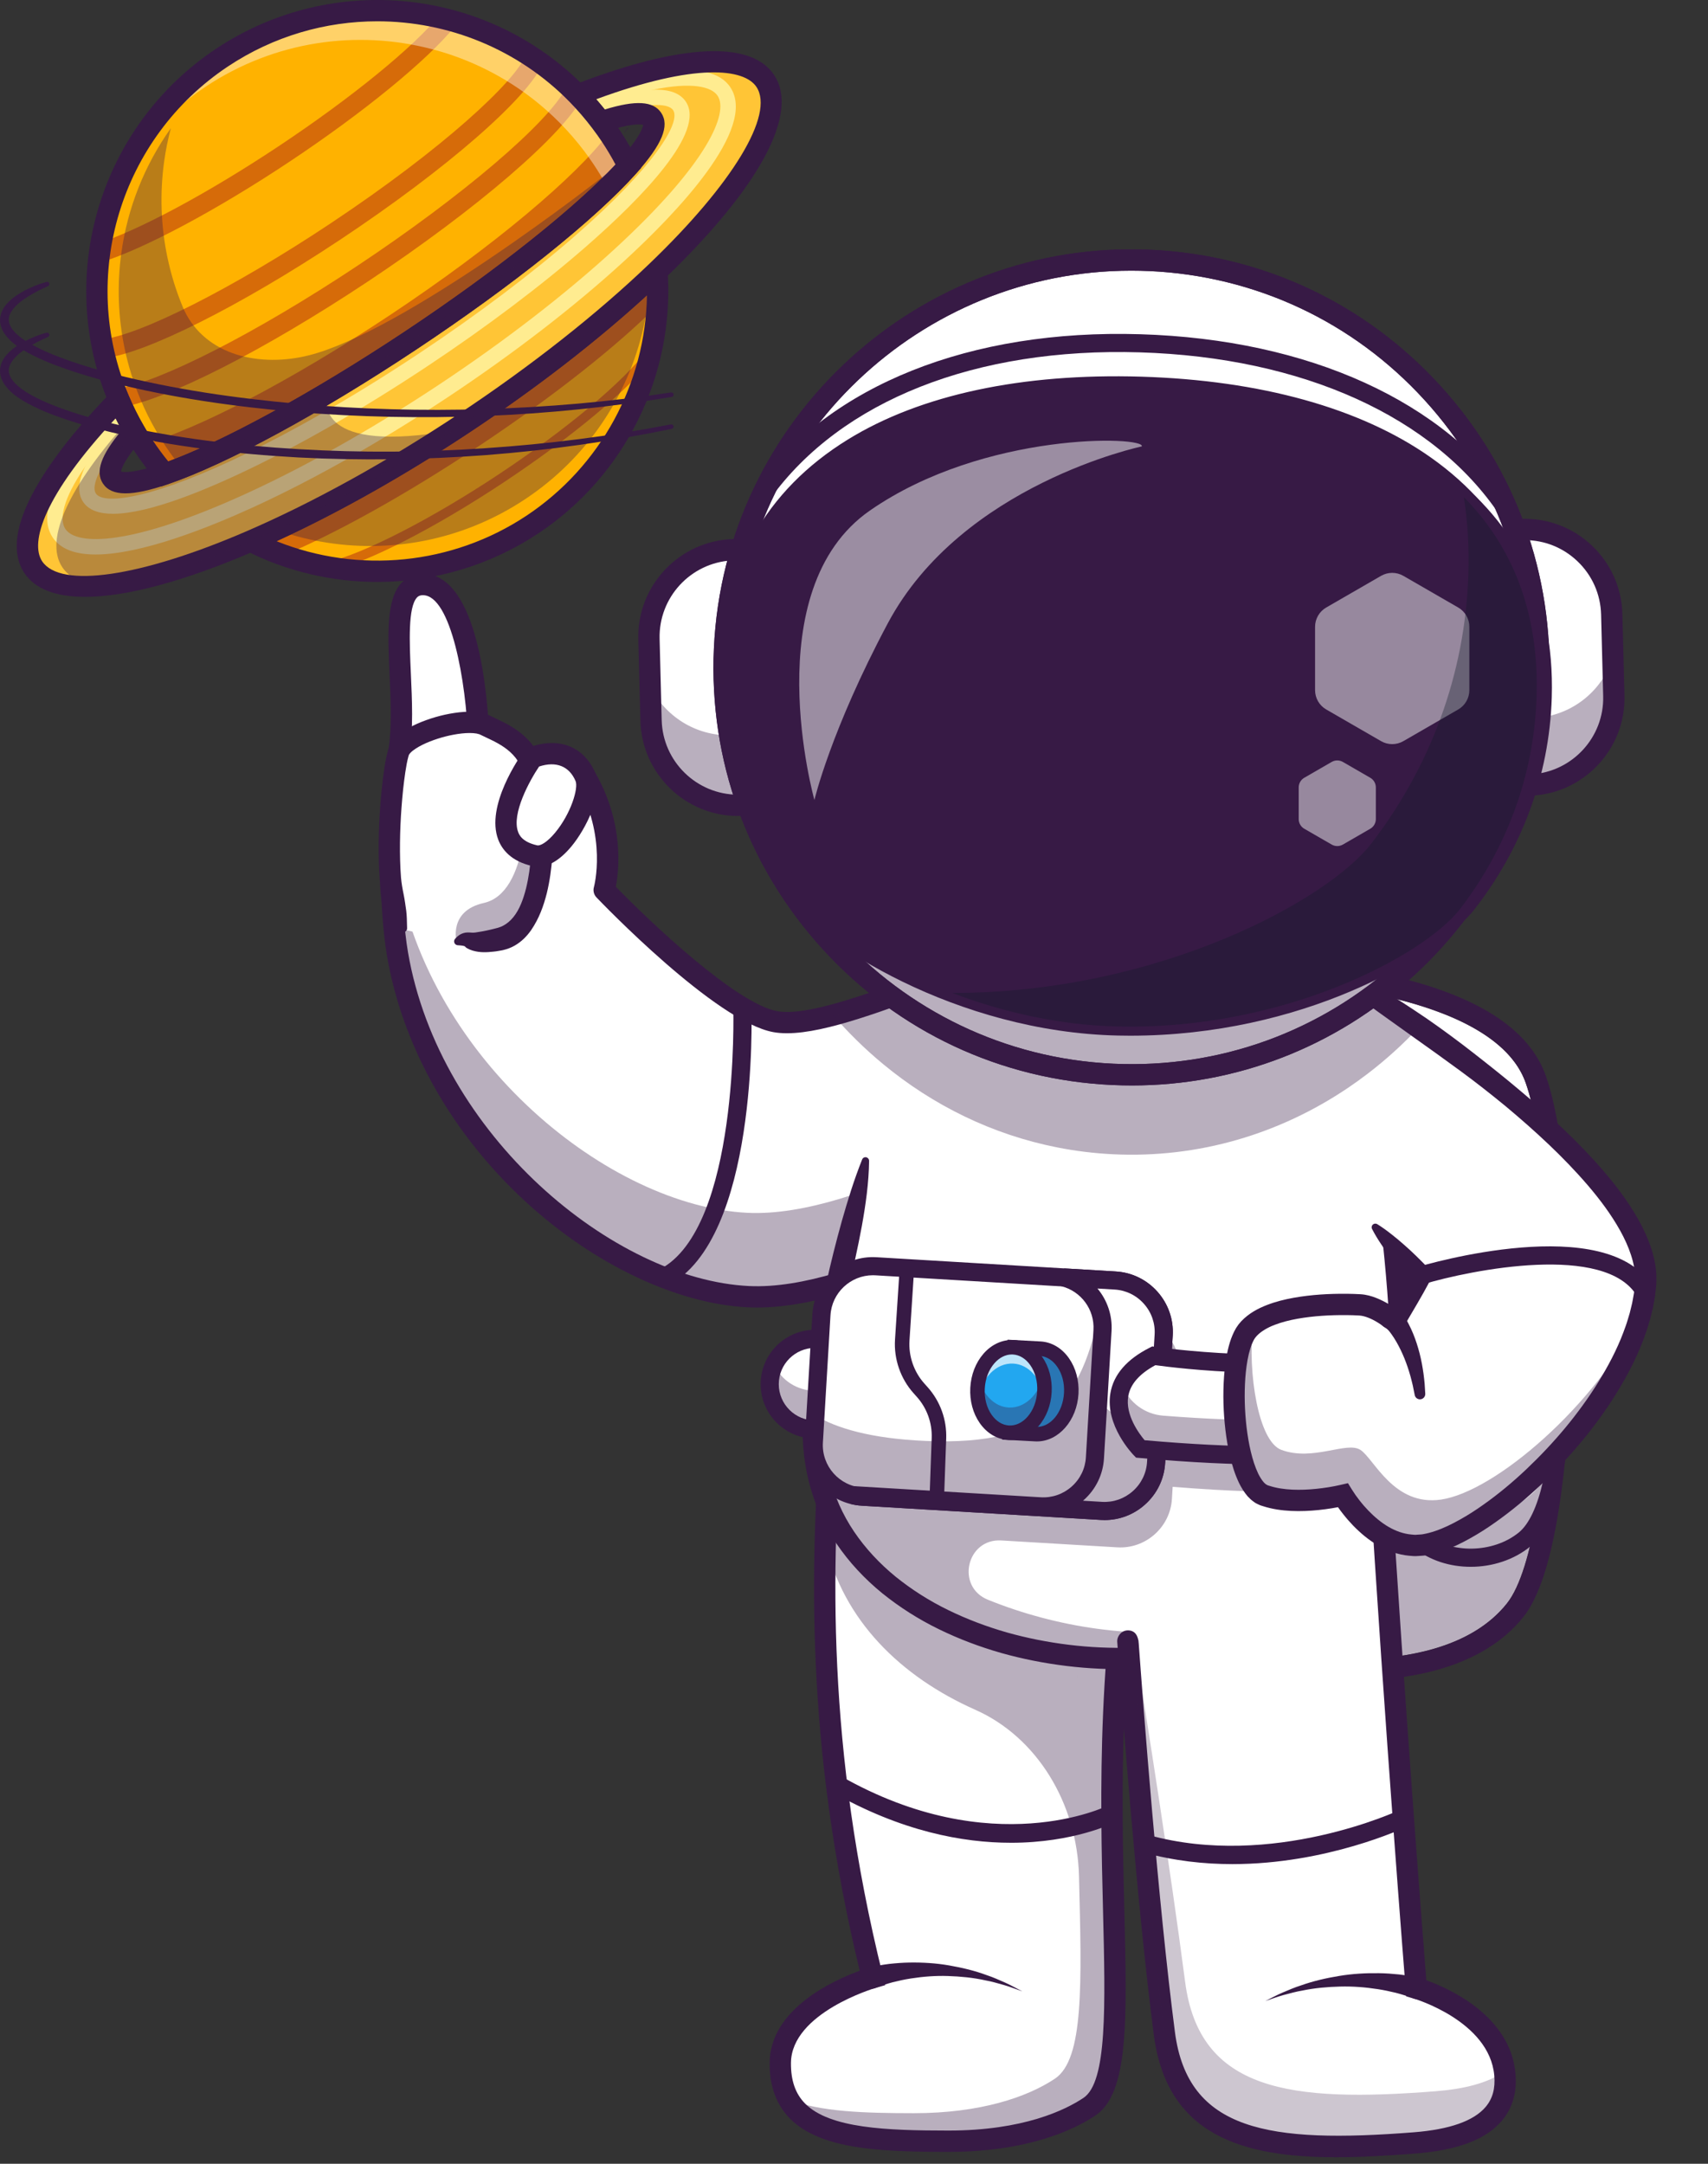
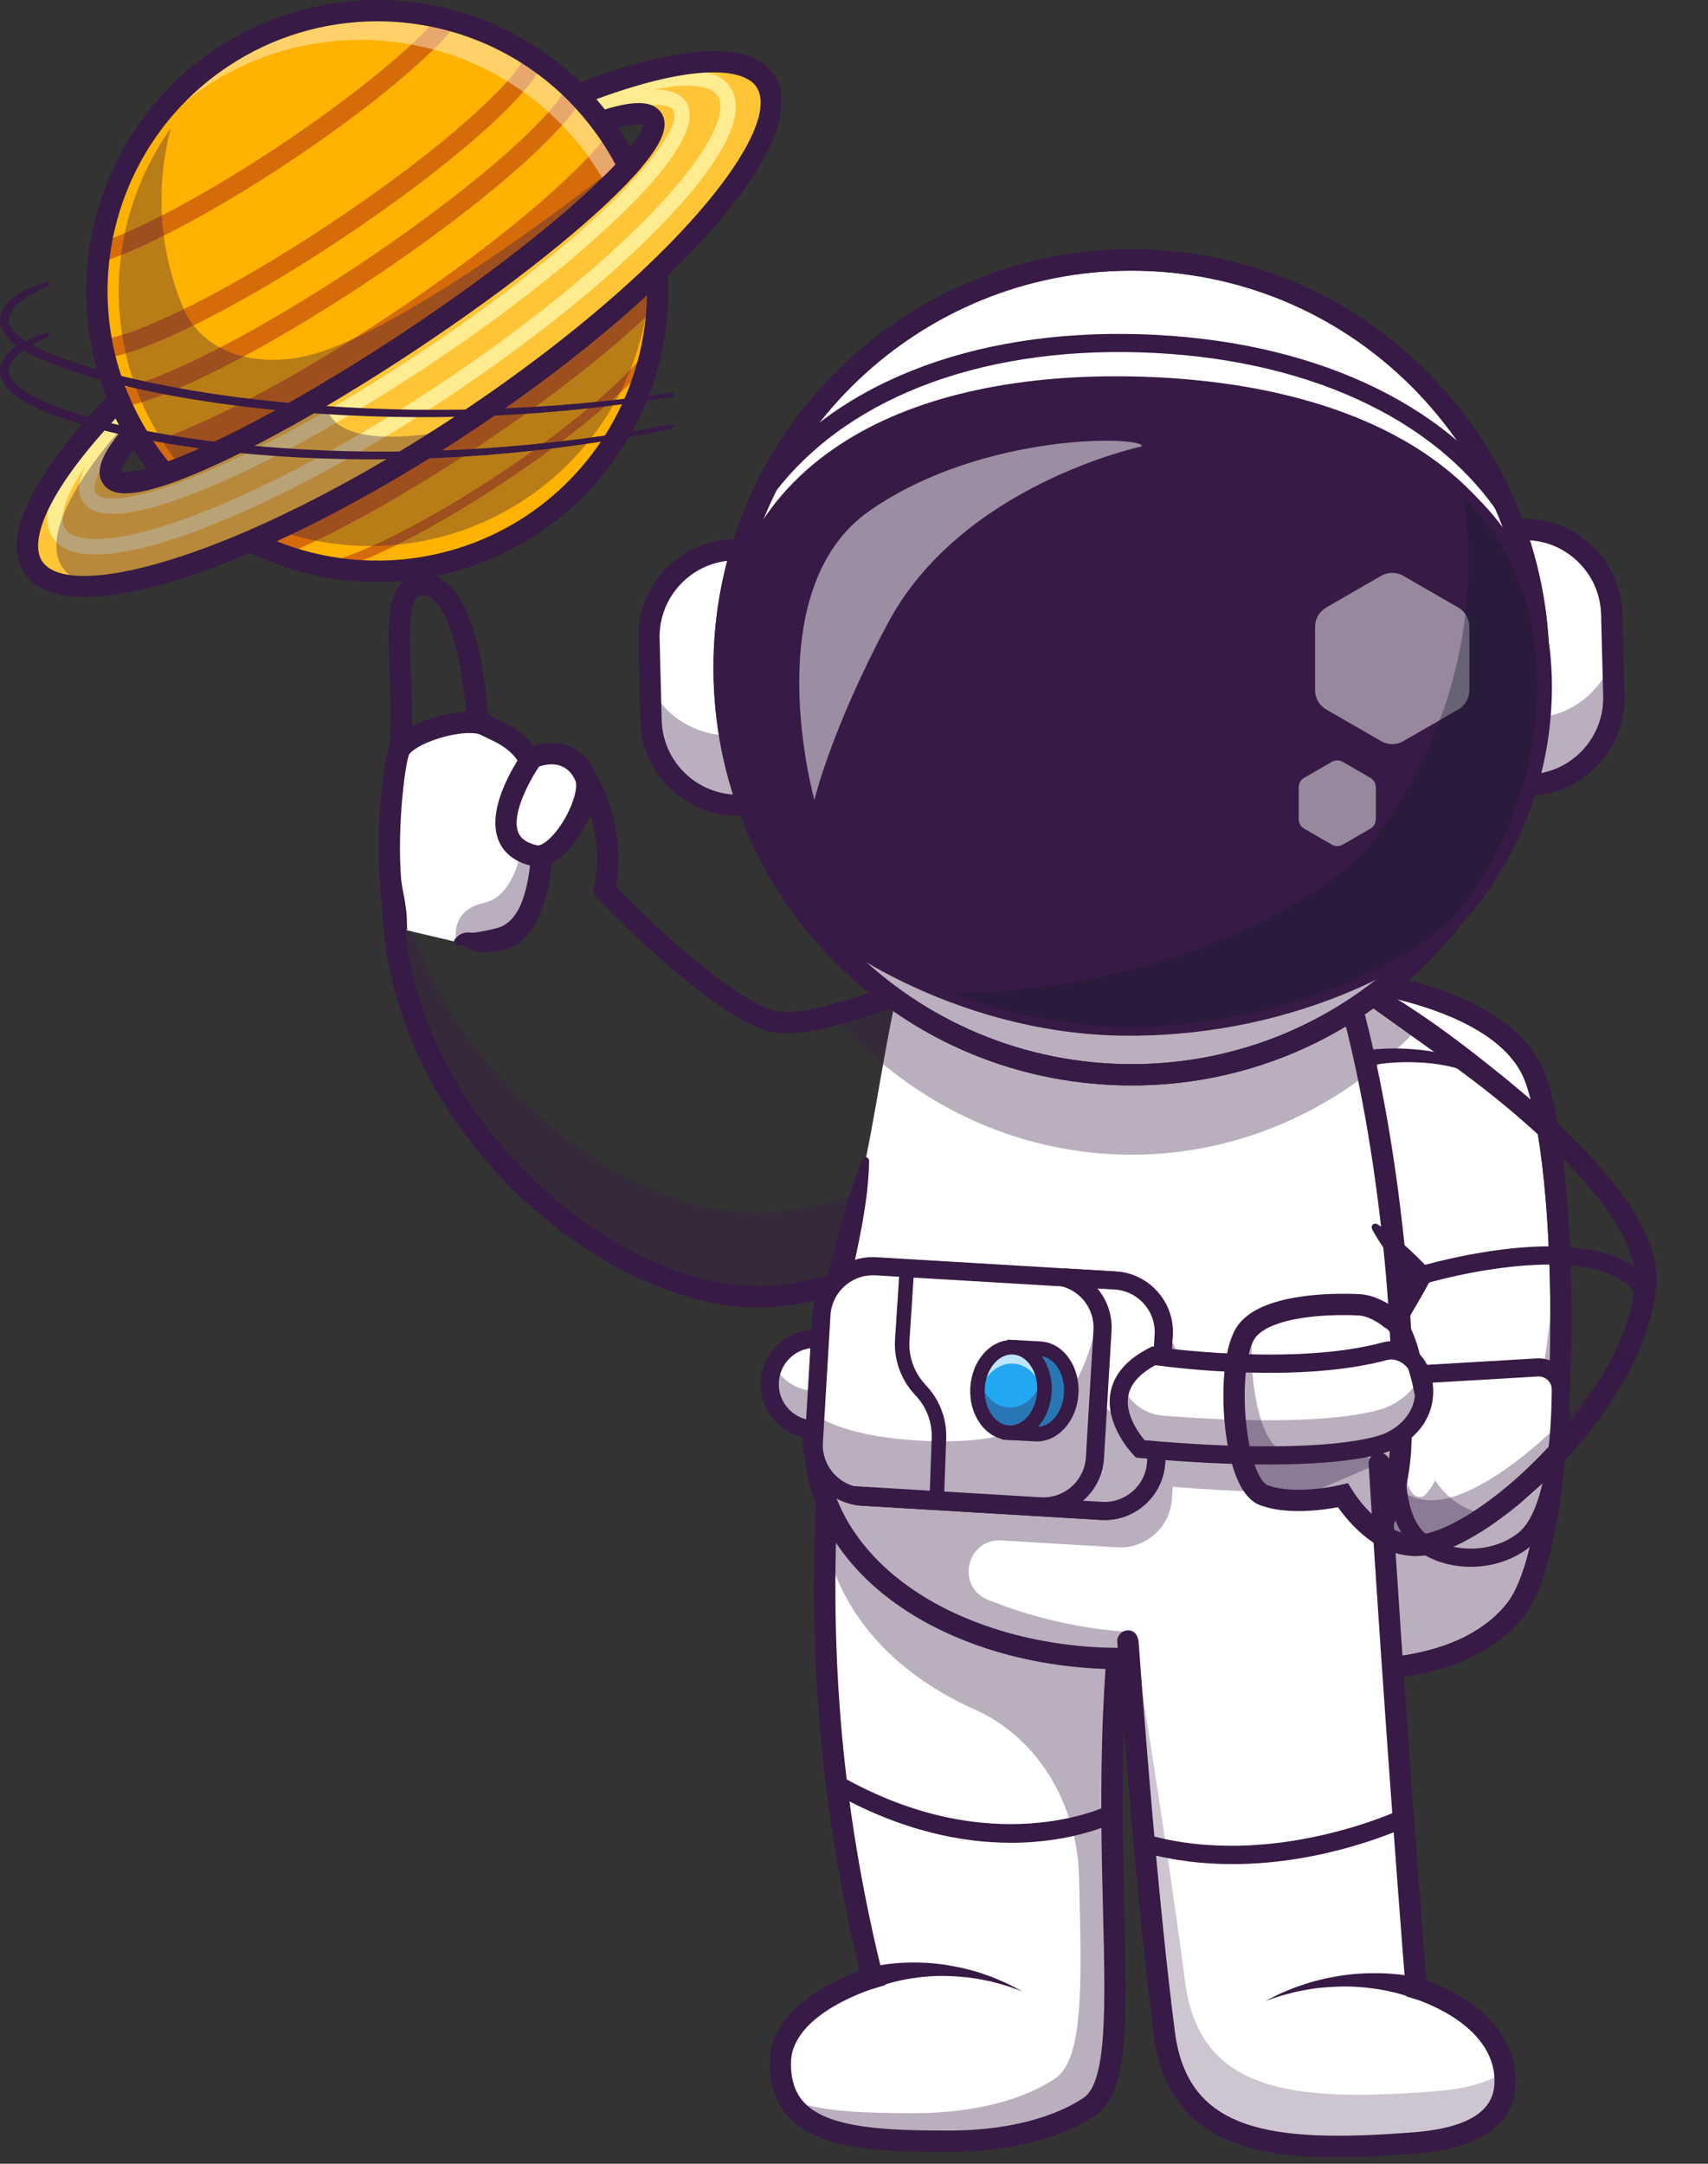
<svg xmlns="http://www.w3.org/2000/svg" width="135" height="171" viewBox="0 0 135 171" fill="none">
  <rect x="0" y="0" width="135" height="171" fill="#333333" stroke="none" />
-   <path d="M83.694 92.876C83.694 92.876 74.764 98.941 66.225 101.437C63.762 102.157 61.328 102.58 59.154 102.475C48.318 101.949 34.012 90.555 31.416 75.39C30.858 72.127 30.614 65.266 31.542 59.332C32.329 54.309 30.159 46.282 33.377 46.198C37.489 46.089 37.837 58.541 37.837 58.541C37.837 58.541 41.019 61.406 42.407 61.475C43.767 61.54 45.404 59.911 46.27 61.4C48.981 66.069 47.752 70.338 47.752 70.338C47.752 70.338 56.926 79.948 61.275 80.74C62.426 80.948 64.018 80.706 65.844 80.224C67.395 79.811 69.115 79.228 70.873 78.599C75.285 77.022 79.95 75.167 82.845 75.085L83.588 90.684L83.694 92.876Z" fill="white" />
  <path d="M119.115 126.706C114.002 133.151 101.002 130.675 101.002 130.675L101.466 97.05L101.612 86.567L101.625 85.605L101.735 77.657C101.735 77.657 106.594 77.865 111.422 79.229C112.225 79.455 113.031 79.714 113.811 80.011C114.139 80.135 114.462 80.265 114.781 80.401C117.485 81.571 119.766 83.231 120.591 85.576C123.462 93.729 123.316 121.409 119.113 126.706L119.115 126.706Z" fill="white" />
  <g opacity="0.35">
    <path d="M122.539 104.017C122.555 113.692 121.475 123.731 119.115 126.706C114.002 133.152 101.001 130.675 101.001 130.675L101.555 119.019C101.555 119.019 114.555 121.495 119.669 115.05C121.053 113.303 121.998 109.125 122.539 104.017Z" fill="#371A45" />
  </g>
  <path d="M101.737 77.655C101.737 77.655 118.05 78.359 120.591 85.577C123.461 93.73 123.317 121.411 119.114 126.707C116.223 130.353 110.809 131.144 106.651 131.144C103.456 131.144 101.001 130.676 101.001 130.676C101.001 130.676 96.965 113.755 96.996 113.492C97.028 113.23 95.165 90.299 95.165 90.299L101.737 77.655M100.737 75.926L100.243 76.878L93.671 89.522L93.447 89.951L93.486 90.434C94.203 99.257 95.277 112.638 95.313 113.501C95.313 113.504 95.313 113.506 95.313 113.509V113.512V113.509C95.332 113.964 95.619 115.234 97.347 122.568C98.342 126.785 99.353 131.024 99.363 131.066L99.616 132.126L100.686 132.33C100.793 132.35 103.335 132.826 106.651 132.826C111.103 132.826 117.107 131.946 120.434 127.753C123.478 123.917 124.074 112.138 124.189 107.251C124.411 97.841 123.622 89.113 122.18 85.017C120.925 81.453 117.034 78.848 110.612 77.273C106.106 76.168 101.982 75.979 101.809 75.972L100.737 75.925V75.926Z" fill="#371A45" />
  <path d="M121.516 108.068L112.62 108.589C111.826 108.635 111.163 109.21 111.008 109.99C110.442 112.848 109.478 119.516 112.23 121.769C114.514 123.638 118.275 123.485 120.507 121.658C123.004 119.614 123.353 113.064 123.366 109.818C123.37 108.809 122.523 108.008 121.516 108.066V108.068Z" fill="white" />
  <g opacity="0.35">
    <path d="M111.009 109.992C110.441 112.849 109.479 119.517 112.231 121.769C114.515 123.639 118.275 123.486 120.509 121.658C122.043 120.401 122.766 117.438 123.098 114.59C122.675 116.009 122.027 117.156 121.233 117.903C116.683 122.18 113.425 116.995 113.425 116.995C113.425 116.995 112.824 118.231 112.36 118.294C110.422 118.557 110.921 112.511 111.252 109.389C111.136 109.567 111.051 109.77 111.008 109.992L111.009 109.992Z" fill="#371A45" />
  </g>
  <path d="M116.244 123.823C114.613 123.823 112.999 123.325 111.776 122.323C108.827 119.909 109.588 113.473 110.305 109.851C110.522 108.752 111.457 107.939 112.578 107.873L121.473 107.352C122.147 107.313 122.821 107.557 123.313 108.023C123.804 108.488 124.085 109.144 124.082 109.822C124.066 113.507 123.641 120.018 120.961 122.212C119.651 123.284 117.939 123.823 116.244 123.823ZM121.557 108.783L112.661 109.304C112.192 109.332 111.801 109.671 111.71 110.13C110.613 115.674 110.977 119.818 112.684 121.215C114.644 122.82 118.02 122.769 120.054 121.104C121.656 119.793 122.626 115.573 122.65 109.816C122.651 109.528 122.537 109.261 122.328 109.063C122.119 108.865 121.846 108.763 121.558 108.783H121.557Z" fill="#371A45" />
  <path d="M116.355 85.036C116.206 84.874 115.922 84.713 115.63 84.599C115.333 84.484 115.022 84.383 114.698 84.308C114.054 84.153 113.388 84.057 112.719 84C111.38 83.892 110.025 83.932 108.707 84.13C107.395 84.338 106.101 84.687 104.976 85.292C103.851 85.886 102.912 86.739 102.383 87.796C102.175 88.213 101.669 88.382 101.253 88.174C100.837 87.966 100.668 87.46 100.876 87.044C100.884 87.029 100.892 87.014 100.9 87L100.903 86.994C101.301 86.307 101.823 85.7 102.414 85.202C103.006 84.703 103.661 84.308 104.339 83.995C105.697 83.368 107.137 83.077 108.561 82.934C109.99 82.803 111.419 82.845 112.828 83.041C113.532 83.142 114.232 83.284 114.923 83.494C115.269 83.596 115.611 83.726 115.949 83.881C116.284 84.047 116.627 84.225 116.929 84.593C117.055 84.748 117.033 84.975 116.878 85.102C116.729 85.224 116.512 85.207 116.383 85.068L116.354 85.037L116.355 85.036Z" fill="#371A45" />
  <g opacity="0.35">
    <path d="M83.694 92.876C83.694 92.876 68.863 102.947 59.154 102.476C48.319 101.95 34.012 90.556 31.416 75.391C31.103 73.559 30.89 70.596 30.926 67.299C31.123 67.851 31.269 68.341 31.341 68.762C33.937 83.927 48.243 95.321 59.078 95.847C68.074 96.285 81.465 87.672 83.385 86.403L83.694 92.876Z" fill="#371A45" />
  </g>
  <path d="M59.828 103.333C59.587 103.333 59.349 103.327 59.113 103.316C53.526 103.044 46.99 99.951 41.626 95.043C35.738 89.654 31.817 82.724 30.586 75.531C29.971 71.933 29.805 64.986 30.711 59.201C30.98 57.48 30.884 55.356 30.791 53.3C30.648 50.114 30.523 47.363 31.725 46.072C32.146 45.62 32.71 45.372 33.356 45.355C33.382 45.354 33.409 45.353 33.435 45.353C37.858 45.353 38.558 55.303 38.667 58.149C40.065 59.366 41.839 60.603 42.448 60.633C42.761 60.649 43.211 60.482 43.641 60.322C44.556 59.981 46.088 59.409 46.998 60.977C49.347 65.021 48.929 68.767 48.675 70.08C51.418 72.903 58.211 79.326 61.427 79.911C63.676 80.319 68.145 78.697 72.464 77.128C76.442 75.684 80.199 74.319 82.822 74.243C83.283 74.224 83.665 74.586 83.687 75.045L84.536 92.835C84.549 93.128 84.41 93.407 84.168 93.572C83.567 93.98 69.677 103.333 59.828 103.334V103.333ZM33.429 47.038C33.419 47.038 33.41 47.038 33.401 47.038C33.153 47.045 33.038 47.134 32.958 47.22C32.238 47.994 32.363 50.772 32.474 53.224C32.571 55.362 32.671 57.574 32.375 59.462C31.497 65.07 31.653 71.781 32.246 75.248C34.722 89.72 48.516 101.114 59.194 101.634C67.645 102.048 80.441 93.995 82.831 92.437L82.046 75.995C79.686 76.297 76.313 77.523 73.039 78.712C68.3 80.433 63.825 82.059 61.125 81.568C56.558 80.737 47.526 71.319 47.144 70.919C46.937 70.702 46.861 70.392 46.944 70.104C46.954 70.067 48.026 66.101 45.541 61.824C45.398 61.577 45.344 61.484 44.229 61.901C43.666 62.11 43.023 62.348 42.365 62.316C40.801 62.239 38.072 59.886 37.273 59.166C37.102 59.012 37.002 58.794 36.995 58.564C36.864 53.901 35.64 47.038 33.429 47.038Z" fill="#371A45" />
  <path d="M86.104 166.493C83.912 167.956 80.201 169.223 74.95 169.218C67.607 169.212 61.613 168.841 61.675 163.011C61.724 158.384 68.957 156.298 68.957 156.298C65.734 143.307 64.985 132.06 65.237 121.862C65.324 118.438 65.521 115.132 65.776 111.917L90.313 116.935C88.71 124.218 88.119 131.293 87.948 137.72C87.545 152.774 89.451 164.264 86.104 166.494L86.104 166.493Z" fill="white" />
  <g opacity="0.35">
    <path d="M90.313 116.934C90.206 117.416 90.104 117.895 90.009 118.374C89.967 118.575 89.927 118.775 89.889 118.976C89.836 119.242 89.785 119.509 89.736 119.775C89.67 120.128 89.606 120.477 89.545 120.825C89.525 120.937 89.505 121.05 89.488 121.162C89.447 121.397 89.408 121.629 89.37 121.862C89.317 122.187 89.263 122.512 89.215 122.838C89.181 123.048 89.151 123.258 89.12 123.469C88.989 124.366 88.869 125.259 88.763 126.147C88.696 126.695 88.637 127.24 88.579 127.783C88.548 128.074 88.519 128.362 88.49 128.651C88.465 128.9 88.441 129.15 88.421 129.399C88.383 129.808 88.348 130.214 88.317 130.62C88.294 130.896 88.273 131.172 88.253 131.446C88.224 131.835 88.199 132.224 88.173 132.61C88.157 132.857 88.142 133.102 88.131 133.347C88.116 133.579 88.105 133.809 88.091 134.039C88.069 134.44 88.051 134.841 88.033 135.237C88.033 135.264 88.031 135.291 88.028 135.318C87.995 136.128 87.967 136.929 87.947 137.72C87.543 152.774 89.449 164.264 86.103 166.494C83.911 167.956 80.2 169.223 74.949 169.218C69.082 169.213 64.075 168.976 62.335 165.907C64.769 166.893 68.302 167 72.221 167.003C77.472 167.005 81.184 165.739 83.376 164.278C85.689 162.737 85.493 156.778 85.284 148.278C85.141 142.492 81.951 137.279 77.084 135.12C71.222 132.519 66.608 128.05 65.236 121.862C65.322 118.438 65.519 115.133 65.775 111.917L87.249 116.309L90.312 116.935L90.313 116.934Z" fill="#371A45" />
  </g>
  <path d="M74.968 170.061H74.948C69.525 170.058 64.841 169.857 62.436 167.425C61.352 166.328 60.812 164.84 60.833 163.002C60.878 158.73 65.968 156.466 67.952 155.745C63.643 137.934 64.004 123.573 64.935 111.85C64.972 111.386 65.381 111.043 65.841 111.077C66.305 111.113 66.651 111.519 66.614 111.983C65.681 123.736 65.326 138.168 69.772 156.096L69.968 156.883L69.188 157.108C69.123 157.127 62.559 159.076 62.517 163.02C62.502 164.411 62.867 165.465 63.634 166.241C65.579 168.208 70.096 168.374 74.949 168.376H74.968C80.878 168.376 84.189 166.759 85.637 165.794C87.516 164.541 87.369 158.573 87.183 151.017C86.96 141.998 86.655 129.644 89.489 116.754C89.589 116.299 90.038 116.012 90.492 116.112C90.947 116.212 91.234 116.661 91.134 117.115C88.344 129.806 88.646 142.041 88.867 150.975C89.081 159.678 89.224 165.427 86.571 167.194C84.964 168.265 81.321 170.06 74.968 170.06V170.061Z" fill="#371A45" />
  <path d="M79.897 145.631C76.107 145.631 71.242 144.733 65.766 141.619C65.422 141.423 65.301 140.986 65.497 140.642C65.693 140.298 66.13 140.177 66.474 140.374C78.433 147.175 87.476 142.739 87.566 142.694C87.918 142.516 88.35 142.655 88.528 143.007C88.708 143.359 88.569 143.79 88.217 143.97C87.994 144.085 84.871 145.632 79.897 145.632L79.897 145.631Z" fill="#371A45" />
  <path d="M68.668 155.508C68.834 155.46 68.956 155.432 69.095 155.402C69.23 155.372 69.364 155.345 69.497 155.324C69.764 155.272 70.03 155.242 70.294 155.204C70.825 155.147 71.354 155.106 71.882 155.098C72.937 155.081 73.987 155.145 75.015 155.324C76.04 155.502 77.052 155.741 78.017 156.103C78.507 156.26 78.973 156.481 79.442 156.682C79.909 156.889 80.352 157.148 80.804 157.376C80.321 157.211 79.854 157.018 79.367 156.879C78.879 156.745 78.399 156.595 77.903 156.509C76.924 156.289 75.924 156.196 74.935 156.163C73.945 156.128 72.957 156.207 71.992 156.357C71.509 156.431 71.033 156.536 70.565 156.653C70.334 156.72 70.1 156.78 69.876 156.857C69.762 156.893 69.651 156.931 69.543 156.972C69.437 157.009 69.317 157.057 69.243 157.091C68.819 157.285 68.318 157.097 68.124 156.673C67.931 156.249 68.118 155.748 68.542 155.554C68.579 155.537 68.617 155.523 68.656 155.512L68.668 155.508V155.508Z" fill="#371A45" />
  <g opacity="0.35">
    <path d="M85.11 133.2C85.148 132.467 85.195 131.709 85.252 130.924C85.197 131.709 85.148 132.467 85.11 133.2Z" fill="#371A45" />
  </g>
  <g opacity="0.35">
    <path d="M85.3 130.285C85.333 129.858 85.369 129.421 85.409 128.978C85.371 129.421 85.333 129.858 85.3 130.285Z" fill="#371A45" />
  </g>
  <g opacity="0.35">
    <path d="M85.608 126.927C85.65 126.519 85.697 126.102 85.746 125.681C85.697 126.102 85.653 126.519 85.608 126.927Z" fill="#371A45" />
  </g>
  <g opacity="0.35">
    <path d="M85.769 125.486C85.824 125.008 85.884 124.524 85.946 124.03C85.884 124.525 85.824 125.01 85.769 125.486Z" fill="#371A45" />
  </g>
  <path d="M110.684 114.796C110.516 117.179 109.893 119.291 108.912 121.137C100.028 137.867 61.731 132.785 64.421 110.997C64.811 107.853 65.484 104.662 66.225 101.437C66.962 98.214 67.768 94.957 68.419 91.686C68.966 88.93 69.375 86.486 69.802 84.094C70.126 82.267 70.461 80.475 70.874 78.598C70.979 78.113 71.09 77.623 71.209 77.126C75.825 66.491 103.697 70.775 105.091 74.206C105.456 75.103 105.811 76.103 106.152 77.189C106.86 79.429 107.516 82.037 108.102 84.852C108.992 89.14 109.717 93.913 110.192 98.607C110.369 100.323 110.51 102.026 110.615 103.693C110.872 107.747 110.914 111.579 110.685 114.795L110.684 114.796Z" fill="white" />
  <g opacity="0.35">
    <path d="M110.685 111.378C110.527 113.603 109.973 115.593 109.102 117.348C106.778 117.794 101.929 118.257 92.686 117.5L92.629 118.456C92.496 120.696 90.551 122.418 88.315 122.285L79.144 121.74C76.395 121.577 75.531 125.391 78.083 126.425C89.01 130.85 103.127 130.077 108.176 120.567C108.242 120.445 109.041 117.473 109.102 117.349C109.664 117.241 110.079 117.134 110.371 117.045C110.447 116.686 110.512 116.317 110.565 115.942C110.304 117.862 109.733 119.593 108.912 121.138C100.085 137.76 62.224 132.851 64.375 111.416C64.55 113.062 64.982 114.59 65.626 115.994L65.7 114.753L66.178 106.783C66.308 104.543 68.249 102.82 70.491 102.955L89.397 104.079C89.677 104.096 89.947 104.139 90.206 104.21C92.037 104.698 93.343 106.431 93.227 108.393L93.126 110.119C95.643 110.431 104.563 111.358 110.78 109.645C110.757 110.239 110.725 110.817 110.686 111.378H110.685Z" fill="#371A45" />
  </g>
  <g opacity="0.35">
    <path d="M110.824 111.427C110.816 111.877 110.805 112.32 110.789 112.753C110.783 112.999 110.772 113.241 110.76 113.481C110.741 113.93 110.715 114.368 110.684 114.795C110.684 114.805 110.682 114.816 110.682 114.826C110.671 114.963 110.66 115.1 110.646 115.237V115.245C110.638 115.332 110.63 115.416 110.619 115.502C110.602 115.652 110.583 115.797 110.564 115.942C110.511 116.317 110.446 116.685 110.37 117.045C110.077 117.133 109.663 117.241 109.101 117.348C109.972 115.593 110.526 113.603 110.684 111.378C110.724 110.818 110.756 110.241 110.778 109.648C110.793 109.256 110.806 108.858 110.814 108.452C110.823 108.849 110.829 109.245 110.831 109.635C110.835 110.244 110.833 110.841 110.824 111.426V111.427Z" fill="#371A45" />
  </g>
  <path d="M70.951 77.015C71.199 76.155 71.64 75.341 72.203 74.624C72.761 73.899 73.451 73.286 74.189 72.761C74.375 72.63 74.561 72.502 74.755 72.386C74.945 72.263 75.14 72.148 75.337 72.04C75.732 71.82 76.137 71.628 76.547 71.447C77.364 71.081 78.212 70.802 79.063 70.559C80.769 70.079 82.51 69.804 84.251 69.652C85.992 69.494 87.735 69.471 89.471 69.525C91.207 69.58 92.938 69.712 94.66 69.93C96.382 70.143 98.097 70.43 99.798 70.84C100.648 71.045 101.495 71.279 102.338 71.572C102.759 71.716 103.179 71.877 103.598 72.066C104.017 72.256 104.436 72.464 104.857 72.755C105.067 72.9 105.281 73.071 105.491 73.3C105.543 73.353 105.596 73.43 105.646 73.495C105.671 73.53 105.696 73.562 105.72 73.601L105.791 73.73L105.857 73.862C105.881 73.911 105.88 73.92 105.893 73.951L105.95 74.104L106.409 75.333C106.57 75.741 106.692 76.156 106.826 76.569L107.222 77.81C108.201 81.132 108.929 84.499 109.543 87.882C110.149 91.266 110.62 94.67 110.98 98.087C111.335 101.505 111.579 104.935 111.65 108.381C111.662 109.243 111.688 110.103 111.664 110.967C111.653 111.831 111.646 112.694 111.59 113.56L111.525 114.858C111.475 115.303 111.445 115.749 111.377 116.192C111.297 116.633 111.245 117.079 111.13 117.515L110.975 118.171C110.915 118.387 110.845 118.602 110.78 118.817C110.257 120.541 109.408 122.167 108.33 123.61C107.256 125.059 105.922 126.291 104.481 127.34C103.022 128.368 101.444 129.207 99.804 129.862C98.161 130.512 96.46 130.992 94.737 131.329C91.287 131.979 87.749 132.081 84.276 131.657C82.539 131.444 80.816 131.106 79.128 130.631C77.441 130.149 75.79 129.528 74.206 128.753C72.62 127.981 71.115 127.027 69.729 125.91C68.351 124.784 67.109 123.466 66.103 121.973C64.072 118.989 63.178 115.251 63.513 111.693C63.553 111.246 63.593 110.8 63.656 110.377C63.712 109.947 63.772 109.519 63.841 109.092C63.969 108.236 64.122 107.386 64.279 106.539C64.431 105.691 64.6 104.847 64.77 104.005C64.938 103.162 65.11 102.321 65.293 101.484C65.658 99.809 66.077 98.153 66.535 96.51C67.001 94.868 67.5 93.241 68.143 91.633C68.201 91.486 68.367 91.415 68.513 91.473C68.626 91.518 68.695 91.628 68.693 91.742C68.671 93.484 68.425 95.191 68.123 96.876C67.813 98.562 67.44 100.228 67.045 101.884L66.46 104.365C66.275 105.193 66.099 106.023 65.937 106.852C65.776 107.683 65.632 108.515 65.505 109.348C65.438 109.765 65.379 110.181 65.326 110.598C65.262 111.02 65.228 111.424 65.191 111.828C64.892 115.071 65.687 118.356 67.501 121.035C68.404 122.375 69.528 123.572 70.793 124.606C72.066 125.631 73.462 126.52 74.948 127.242C76.432 127.967 77.99 128.554 79.587 129.011C81.187 129.461 82.824 129.783 84.477 129.985C87.783 130.39 91.156 130.29 94.418 129.675C96.047 129.357 97.645 128.904 99.18 128.298C100.71 127.686 102.167 126.909 103.501 125.969C104.817 125.01 106.022 123.897 106.982 122.599C107.947 121.306 108.704 119.861 109.172 118.315L109.348 117.735L109.486 117.144C109.592 116.754 109.637 116.348 109.71 115.95C109.772 115.55 109.798 115.142 109.845 114.739L109.908 113.479C109.962 112.64 109.969 111.795 109.979 110.95C110.003 110.107 109.977 109.26 109.966 108.414C109.896 105.029 109.656 101.64 109.304 98.264C108.949 94.887 108.483 91.521 107.885 88.18C107.28 84.844 106.56 81.524 105.608 78.292L105.225 77.092C105.096 76.692 104.977 76.288 104.823 75.901L104.386 74.73L104.332 74.583C104.324 74.564 104.311 74.521 104.308 74.523C104.304 74.52 104.301 74.516 104.3 74.513C104.298 74.51 104.297 74.505 104.296 74.501L104.276 74.477C104.26 74.46 104.257 74.445 104.233 74.422C104.154 74.338 104.036 74.234 103.894 74.139C103.613 73.943 103.265 73.765 102.907 73.604C102.548 73.442 102.17 73.296 101.784 73.164C101.013 72.895 100.212 72.674 99.402 72.479C96.156 71.706 92.782 71.33 89.429 71.266C87.75 71.242 86.074 71.304 84.413 71.451C82.753 71.611 81.108 71.861 79.51 72.251C77.913 72.644 76.368 73.197 74.964 73.977C73.556 74.753 72.339 75.825 71.466 77.24L71.464 77.244C71.382 77.376 71.207 77.418 71.075 77.336C70.964 77.268 70.917 77.135 70.951 77.017V77.015Z" fill="#371A45" />
  <path d="M64.42 112.973C66.399 112.973 68.004 111.368 68.004 109.389C68.004 107.41 66.399 105.806 64.42 105.806C62.441 105.806 60.837 107.41 60.837 109.389C60.837 111.368 62.441 112.973 64.42 112.973Z" fill="white" />
  <g opacity="0.35">
    <path d="M60.838 109.389C60.838 111.368 62.441 112.974 64.42 112.974C66.399 112.974 68.005 111.369 68.005 109.389C68.005 108.843 67.882 108.322 67.661 107.857C67.085 109.068 65.85 109.908 64.42 109.908C62.99 109.908 61.755 109.068 61.182 107.857C60.96 108.322 60.838 108.843 60.838 109.389Z" fill="#371A45" />
  </g>
  <path d="M64.421 113.69C62.05 113.69 60.121 111.761 60.121 109.39C60.121 107.019 62.05 105.09 64.421 105.09C66.791 105.09 68.72 107.019 68.72 109.39C68.72 111.761 66.791 113.69 64.421 113.69ZM64.421 106.523C62.84 106.523 61.554 107.809 61.554 109.39C61.554 110.971 62.84 112.257 64.421 112.257C66.002 112.257 67.288 110.971 67.288 109.39C67.288 107.809 66.001 106.523 64.421 106.523Z" fill="#371A45" />
  <g opacity="0.35">
    <path d="M110.824 111.427C110.816 111.877 110.805 112.32 110.789 112.753C110.783 112.999 110.772 113.241 110.76 113.481C110.741 113.929 110.715 114.368 110.684 114.795C110.684 114.805 110.682 114.816 110.682 114.826C110.671 114.963 110.66 115.1 110.646 115.236V115.245C110.638 115.332 110.63 115.416 110.619 115.502C110.602 115.651 110.583 115.796 110.564 115.942C110.511 116.317 110.446 116.685 110.37 117.045C110.077 117.133 109.663 117.241 109.101 117.348C109.972 115.592 110.526 113.603 110.684 111.378C110.724 110.818 110.756 110.241 110.778 109.647C110.795 109.643 110.814 109.639 110.831 109.635H110.834C110.838 110.243 110.834 110.841 110.825 111.426L110.824 111.427Z" fill="#371A45" />
  </g>
  <path d="M68.156 118.279L87.066 119.404C89.304 119.538 91.246 117.815 91.38 115.575L91.977 105.512C92.094 103.549 90.787 101.818 88.956 101.329C88.697 101.258 88.427 101.215 88.148 101.198L69.241 100.073C67 99.939 65.058 101.662 64.927 103.902L64.451 111.873L64.326 113.965C64.192 116.207 65.918 118.145 68.155 118.279H68.156Z" fill="white" />
  <g opacity="0.35">
    <path d="M68.157 118.28L87.067 119.404C89.305 119.539 91.247 117.815 91.381 115.575L91.978 105.512C92.095 103.55 90.788 101.818 88.957 101.329C87.841 101.978 87.132 102.394 87.132 102.394C85.731 110.417 83.191 114.308 73.151 113.875C68.817 113.687 66.124 112.864 64.452 111.873L64.327 113.966C64.193 116.207 65.919 118.146 68.156 118.28L68.157 118.28Z" fill="#371A45" />
  </g>
  <path d="M87.311 120.128C87.215 120.128 87.119 120.126 87.023 120.12L68.114 118.995C65.475 118.838 63.455 116.563 63.612 113.923L64.211 103.859C64.367 101.22 66.645 99.194 69.282 99.357L88.191 100.482C90.831 100.639 92.85 102.914 92.693 105.554L92.094 115.618C92.019 116.892 91.448 118.063 90.487 118.916C89.6 119.704 88.482 120.128 87.311 120.128ZM68.995 100.781C67.231 100.781 65.747 102.161 65.641 103.944L65.042 114.008C64.932 115.859 66.348 117.455 68.199 117.565L87.107 118.69C87.999 118.742 88.862 118.443 89.536 117.844C90.21 117.246 90.611 116.425 90.664 115.533L91.263 105.469C91.373 103.618 89.957 102.022 88.106 101.912L69.197 100.787C69.129 100.783 69.062 100.781 68.995 100.781Z" fill="#371A45" />
  <path d="M67.401 118.159C67.643 118.225 67.894 118.265 68.156 118.279L87.066 119.404C88.706 119.501 90.187 118.604 90.913 117.232C91.177 116.733 91.343 116.173 91.377 115.574L91.644 111.104L91.733 109.629L91.978 105.511C92.112 103.271 90.385 101.331 88.148 101.197L84.062 100.956C85.924 101.423 87.26 103.168 87.143 105.15L86.821 110.586L86.545 115.216C86.411 117.454 84.469 119.179 82.231 119.045L67.401 118.16V118.159Z" fill="white" />
  <g opacity="0.35">
    <path d="M67.401 118.159C67.643 118.225 67.894 118.265 68.156 118.279L87.066 119.404C89.304 119.538 91.246 117.815 91.377 115.574L91.733 109.629C91.195 110.651 90.263 111.89 88.888 111.944C88.133 111.976 87.427 111.392 86.821 110.586L86.545 115.216C86.411 117.454 84.469 119.179 82.231 119.045L67.401 118.16V118.159Z" fill="#371A45" />
  </g>
  <path d="M87.313 120.128C87.217 120.128 87.12 120.126 87.023 120.119L68.113 118.994C67.814 118.978 67.512 118.931 67.218 118.853L67.442 117.445L82.274 118.329C83.168 118.379 84.027 118.082 84.701 117.484C85.376 116.886 85.776 116.064 85.828 115.173L86.427 105.108C86.523 103.498 85.455 102.043 83.888 101.648L84.105 100.239L88.189 100.481C89.464 100.558 90.635 101.129 91.487 102.089C92.34 103.049 92.767 104.28 92.691 105.554L92.093 115.617C92.017 116.892 91.447 118.063 90.486 118.916C89.599 119.704 88.482 120.128 87.313 120.128H87.313ZM85.601 118.6L87.108 118.69C88.001 118.742 88.862 118.443 89.535 117.845C90.21 117.247 90.61 116.425 90.663 115.533L91.261 105.468C91.315 104.576 91.015 103.714 90.416 103.04C89.817 102.366 88.996 101.965 88.104 101.912L86.743 101.831C87.509 102.744 87.931 103.935 87.856 105.193L87.258 115.257C87.183 116.531 86.612 117.703 85.652 118.555C85.635 118.57 85.618 118.585 85.601 118.6H85.601Z" fill="#371A45" />
  <path d="M79.384 109.821C79.364 110.193 79.726 113.226 79.726 113.226C79.726 113.226 80.678 113.277 81.847 113.34C83.307 113.419 84.572 111.97 84.672 110.105C84.773 108.24 83.67 106.664 82.209 106.586C81.224 106.533 80.088 106.472 80.088 106.472C80.088 106.472 79.416 109.214 79.384 109.821Z" fill="#22A7F0" />
  <g opacity="0.35">
    <path d="M79.384 109.82C79.364 110.193 79.726 113.226 79.726 113.226C79.726 113.226 80.678 113.277 81.847 113.34C83.307 113.418 84.572 111.97 84.672 110.104C84.773 108.239 83.67 106.663 82.209 106.585C81.224 106.533 80.088 106.471 80.088 106.471C80.088 106.471 79.416 109.214 79.384 109.82Z" fill="#371A45" />
  </g>
  <path d="M81.958 113.915C81.91 113.915 81.863 113.914 81.815 113.911L79.213 113.771L79.156 113.293C79.07 112.57 78.79 110.18 78.811 109.789C78.846 109.147 79.461 106.62 79.532 106.334L79.644 105.873L82.239 106.012C83.125 106.06 83.926 106.533 84.495 107.346C85.033 108.115 85.299 109.106 85.244 110.135C85.13 112.254 83.67 113.915 81.957 113.915H81.958ZM80.238 112.679L81.877 112.767C83.026 112.821 84.016 111.62 84.1 110.073C84.142 109.298 83.949 108.563 83.556 108.003C83.195 107.486 82.705 107.185 82.179 107.157L80.534 107.068C80.286 108.11 79.975 109.499 79.956 109.849C79.949 110.059 80.087 111.375 80.238 112.679V112.679Z" fill="#371A45" />
  <path d="M82.555 109.999C82.656 108.133 81.553 106.558 80.093 106.479C78.632 106.4 77.367 107.849 77.267 109.714C77.166 111.579 78.269 113.155 79.729 113.234C81.19 113.312 82.455 111.864 82.555 109.999Z" fill="#22A7F0" />
  <g opacity="0.35">
    <path d="M79.726 113.226C81.185 113.305 82.45 111.856 82.551 109.991C82.573 109.563 82.535 109.148 82.44 108.766C82.088 110.247 80.977 111.302 79.726 111.235C78.601 111.174 77.688 110.225 77.374 108.94C77.316 109.184 77.278 109.441 77.263 109.705C77.162 111.572 78.266 113.146 79.726 113.225V113.226Z" fill="#371A45" />
  </g>
  <g opacity="0.7">
    <path d="M77.306 110.588C77.552 108.925 78.736 107.69 80.088 107.763C81.31 107.828 82.284 108.945 82.508 110.404C82.528 110.27 82.543 110.131 82.551 109.992C82.652 108.127 81.549 106.551 80.088 106.472C78.627 106.393 77.362 107.841 77.263 109.707C77.247 110.01 77.261 110.305 77.306 110.588Z" fill="white" />
  </g>
  <path d="M79.842 113.802C79.793 113.802 79.744 113.801 79.695 113.798C78.809 113.75 78.008 113.277 77.44 112.464C76.902 111.695 76.636 110.705 76.691 109.675C76.746 108.646 77.117 107.69 77.734 106.982C78.386 106.236 79.239 105.852 80.12 105.898C81.006 105.946 81.807 106.419 82.375 107.232C82.913 108.001 83.179 108.991 83.124 110.021C83.069 111.05 82.699 112.006 82.081 112.714C81.465 113.419 80.675 113.801 79.843 113.801L79.842 113.802ZM79.977 107.041C79.478 107.041 78.992 107.286 78.598 107.737C78.148 108.252 77.877 108.963 77.836 109.738C77.794 110.512 77.987 111.248 78.379 111.808C78.74 112.325 79.23 112.626 79.757 112.654C80.283 112.681 80.802 112.436 81.217 111.961C81.667 111.445 81.938 110.735 81.979 109.96C82.021 109.185 81.828 108.45 81.436 107.89C81.075 107.373 80.585 107.072 80.059 107.044C80.032 107.043 80.004 107.041 79.977 107.041Z" fill="#371A45" />
  <path d="M74.039 119.129C74.032 119.129 74.025 119.129 74.019 119.129C73.702 119.118 73.455 118.852 73.466 118.536L73.641 113.652C73.684 112.443 73.264 111.282 72.457 110.381L72.21 110.106C71.177 108.953 70.642 107.405 70.742 105.861L71.111 100.187C71.132 99.871 71.412 99.632 71.72 99.653C72.036 99.673 72.275 99.946 72.255 100.262L71.886 105.936C71.805 107.175 72.235 108.416 73.063 109.341L73.31 109.616C74.316 110.739 74.84 112.187 74.787 113.693L74.612 118.577C74.6 118.886 74.346 119.129 74.039 119.129Z" fill="#371A45" />
  <path d="M112.56 110.101C112.467 112.888 109.706 113.951 109.706 113.951C109.706 113.951 105.885 115.932 90.123 114.506C90.123 114.506 85.666 109.944 91.192 107.147C91.192 107.147 102.17 108.768 109.476 106.778C110.793 106.42 112.643 107.611 112.56 110.101Z" fill="white" />
  <g opacity="0.35">
    <path d="M112.56 110.101C112.468 112.887 109.707 113.951 109.707 113.951C109.707 113.951 105.886 115.933 90.124 114.505C90.124 114.505 87.601 111.923 88.705 109.454C88.71 109.467 88.715 109.48 88.72 109.493C89.228 110.844 90.495 111.766 91.934 111.878C106.181 112.997 109.707 111.169 109.707 111.169C109.707 111.169 111.64 110.424 112.325 108.551C112.491 108.993 112.58 109.509 112.56 110.101Z" fill="#371A45" />
  </g>
  <path d="M100.249 115.736C97.575 115.736 94.228 115.596 90.059 115.219L89.796 115.195L89.611 115.006C89.519 114.911 87.343 112.65 87.763 110.117C88.007 108.641 89.052 107.427 90.869 106.508L91.072 106.405L91.297 106.438C91.405 106.454 102.215 108.014 109.288 106.088C110.126 105.86 111.079 106.083 111.839 106.684C112.801 107.444 113.324 108.699 113.277 110.125C113.174 113.218 110.34 114.466 109.994 114.607C109.643 114.771 107.272 115.736 100.249 115.737V115.736ZM90.47 113.818C105.412 115.143 109.346 113.329 109.385 113.311L109.449 113.282C109.541 113.246 111.769 112.342 111.845 110.078C111.889 108.752 111.303 108.087 110.95 107.807C110.551 107.492 110.059 107.363 109.664 107.471C102.801 109.34 92.993 108.119 91.32 107.889C90.057 108.57 89.336 109.397 89.176 110.347C88.929 111.821 90.037 113.305 90.47 113.818V113.818Z" fill="#371A45" />
  <path d="M89.149 129.71C89.101 128.968 90.465 148.657 92.033 160.705C93.159 169.35 100.336 170.248 111.813 169.352C116.037 169.022 119.273 167.632 118.947 163.947C118.508 158.998 111.943 157.123 111.943 157.123C111.943 157.123 110.309 136.77 109.02 115.64L87.891 124.759L89.149 129.709V129.71Z" fill="white" />
  <path d="M105.611 170.485C98.171 170.485 92.228 168.732 91.197 160.813C89.862 150.555 88.662 134.636 88.325 130.002L88.31 129.795C88.309 129.784 88.308 129.774 88.307 129.763C88.278 129.3 88.626 128.88 89.089 128.849C89.432 128.827 89.852 128.952 89.976 129.644H89.988C89.989 129.67 89.989 129.696 89.988 129.722C89.995 129.772 90.001 129.825 90.005 129.88C90.34 134.504 91.537 150.382 92.867 160.595C93.885 168.41 100.287 169.407 111.747 168.512C114.576 168.29 116.487 167.616 117.424 166.508C117.975 165.858 118.198 165.045 118.107 164.021C117.725 159.714 111.77 157.95 111.71 157.932L111.15 157.771L111.103 157.19C111.086 156.987 109.453 136.588 108.178 115.691C108.15 115.227 108.503 114.828 108.967 114.8C109.427 114.77 109.83 115.124 109.858 115.589C111.015 134.541 112.466 153.083 112.736 156.498C114.439 157.107 119.375 159.26 119.784 163.872C119.914 165.345 119.553 166.598 118.709 167.596C117.453 169.081 115.218 169.929 111.877 170.19C109.724 170.358 107.613 170.485 105.61 170.485H105.611Z" fill="#371A45" />
  <path d="M97.406 147.318C95.163 147.318 92.794 147.063 90.412 146.404C90.03 146.298 89.807 145.903 89.913 145.522C90.018 145.141 90.413 144.917 90.794 145.023C100.566 147.729 110.514 143.098 110.613 143.05C110.971 142.881 111.397 143.034 111.567 143.39C111.737 143.748 111.585 144.175 111.228 144.344C110.901 144.499 104.86 147.318 97.406 147.318Z" fill="#371A45" />
  <path d="M111.666 157.918C111.588 157.884 111.468 157.838 111.361 157.801C111.251 157.761 111.138 157.724 111.023 157.689C110.796 157.613 110.561 157.555 110.327 157.489C109.854 157.374 109.375 157.272 108.888 157.198C107.916 157.047 106.922 156.968 105.925 156.995C104.93 157.021 103.924 157.106 102.936 157.312C102.436 157.393 101.951 157.535 101.459 157.663C100.968 157.794 100.495 157.981 100.007 158.139C100.465 157.917 100.914 157.664 101.387 157.465C101.861 157.269 102.334 157.057 102.827 156.905C103.802 156.557 104.819 156.325 105.851 156.156C106.884 155.984 107.937 155.922 108.995 155.939C109.525 155.945 110.055 155.984 110.588 156.039C110.854 156.075 111.12 156.104 111.388 156.153C111.521 156.174 111.656 156.199 111.791 156.228C111.93 156.256 112.054 156.283 112.219 156.328L112.226 156.329C112.675 156.452 112.941 156.916 112.819 157.366C112.696 157.816 112.232 158.082 111.782 157.959C111.743 157.948 111.701 157.933 111.665 157.918H111.666Z" fill="#371A45" />
  <g opacity="0.25">
    <path d="M89.705 130.314C89.705 130.643 90.508 148.99 92.035 160.703C93.16 169.35 100.336 170.247 111.813 169.35C116.039 169.022 119.274 167.632 118.948 163.947C118.94 163.861 118.931 163.776 118.919 163.693C117.619 164.631 115.673 165.098 113.453 165.27C101.975 166.168 94.798 165.27 93.672 156.624C92.506 147.671 90.609 135.618 89.73 130.321L89.708 130.33C89.708 130.323 89.708 130.319 89.706 130.314H89.705Z" fill="#371A45" />
  </g>
  <path d="M48.282 10.743C48.798 11.521 49.26 12.32 49.666 13.136C46.577 16.591 40.206 21.762 32.43 26.925C24.654 32.087 17.416 35.952 13.032 37.457C12.438 36.766 11.88 36.031 11.364 35.253C11.34 35.217 11.316 35.181 11.292 35.144C11.066 34.8 10.852 34.452 10.648 34.1C10.17 33.278 9.751 32.434 9.39 31.577C9.375 31.543 9.361 31.508 9.346 31.473C8.817 30.197 8.415 28.89 8.137 27.569C7.608 25.054 7.527 22.487 7.872 19.983C8.71 13.905 12.053 8.201 17.568 4.54C23.037 0.908 29.53 0.025 35.419 1.56C37.836 2.189 40.152 3.228 42.254 4.65C43.378 5.41 44.44 6.281 45.424 7.259C45.504 7.338 45.583 7.417 45.661 7.497C46.311 8.163 46.925 8.876 47.498 9.636C47.71 9.917 47.918 10.206 48.118 10.501C48.173 10.581 48.228 10.662 48.282 10.743Z" fill="#FFB200" />
  <path d="M51.927 21.436C51.99 22.34 51.998 23.246 51.95 24.148C51.884 25.415 51.708 26.673 51.428 27.908C50.211 33.264 47.014 38.179 42.078 41.456C37.13 44.741 31.345 45.778 25.927 44.81C24.737 44.597 23.565 44.287 22.424 43.884C21.529 43.568 20.654 43.194 19.803 42.764C24.947 40.542 30.792 37.357 36.736 33.411C42.679 29.466 47.883 25.315 51.927 21.437V21.436Z" fill="#FFB200" />
  <path d="M36.737 33.411C42.68 29.466 47.883 25.315 51.928 21.436C51.991 22.341 51.999 23.247 51.95 24.149C48.859 27.267 43.77 31.322 37.728 35.334C31.941 39.176 26.455 42.197 22.424 43.884C21.529 43.569 20.654 43.194 19.803 42.765C24.947 40.542 30.792 37.358 36.736 33.412L36.737 33.411Z" fill="#D66B09" />
  <g opacity="0.35">
    <path d="M49.666 10.161C49.531 10.312 49.391 10.465 49.244 10.622C49.369 10.435 49.492 10.245 49.61 10.052C49.629 10.088 49.648 10.123 49.666 10.161H49.666Z" fill="#371A45" />
  </g>
  <path d="M48.118 10.501C48.173 10.581 48.228 10.662 48.282 10.743C48.798 11.522 49.259 12.32 49.665 13.136C46.576 16.591 40.205 21.763 32.429 26.925C24.654 32.087 17.415 35.952 13.031 37.457C12.438 36.767 11.88 36.031 11.364 35.254C11.34 35.217 11.316 35.181 11.292 35.144C15.491 33.976 22.881 30.174 30.808 24.911C39.047 19.441 45.609 13.891 48.118 10.501Z" fill="#D66B09" />
  <path d="M8.218 28.31L8.055 26.826C11.06 26.495 18.453 22.749 26.033 17.717C35.075 11.714 40.69 6.455 41.564 4.362L42.942 4.938C41.786 7.706 35.323 13.342 26.859 18.962C18.978 24.194 11.487 27.951 8.219 28.31H8.218Z" fill="#D66B09" />
  <path d="M8.1 20.695L7.646 19.272C10.918 18.228 16.404 15.286 21.967 11.593C27.796 7.723 32.728 3.699 34.839 1.09L36 2.03C33.8 4.749 28.74 8.89 22.794 12.837C17.124 16.601 11.494 19.611 8.1 20.694V20.695Z" fill="#D66B09" />
  <path d="M9.463 32.211L9.23 30.735C12.653 30.195 20.287 26.291 28.226 21.02C36.553 15.492 43.351 9.693 44.758 6.92L46.091 7.596C44.555 10.623 37.707 16.517 29.052 22.264C20.825 27.726 13.136 31.631 9.464 32.21L9.463 32.211Z" fill="#D66B09" />
  <path d="M26.013 45.174L25.927 44.812L25.702 44.513L25.765 44.466L25.841 44.448C28.764 43.753 34.106 41.012 39.451 37.464C44.825 33.896 49.3 30.15 51.129 27.688L51.728 28.133C49.851 30.66 45.305 34.474 39.864 38.086C34.369 41.735 29.062 44.451 26.013 45.175V45.174Z" fill="#D66B09" />
  <path d="M29.814 45.99C26.259 45.99 22.696 45.172 19.423 43.515L17.818 42.704L19.469 41.991C24.752 39.709 30.561 36.499 36.27 32.71C41.978 28.92 47.191 24.811 51.344 20.829L52.641 19.584L52.767 21.378C53.343 29.626 49.426 37.589 42.543 42.158C38.713 44.701 34.271 45.99 29.813 45.99H29.814ZM21.857 42.77C28.329 45.37 35.746 44.649 41.612 40.755C47.479 36.86 51.021 30.305 51.137 23.331C47.163 26.972 42.381 30.674 37.203 34.112C32.023 37.55 26.756 40.52 21.858 42.77L21.857 42.77Z" fill="#371A45" />
  <path d="M60.492 6.406C62.288 9.11 58.76 14.886 51.929 21.437C47.884 25.315 42.681 29.466 36.738 33.411C30.794 37.357 24.949 40.542 19.805 42.764C11.116 46.518 4.425 47.526 2.629 44.822C0.999 42.367 3.757 37.379 9.392 31.578C9.753 32.435 10.171 33.277 10.65 34.101C9.114 35.838 8.429 37.129 8.841 37.751C9.261 38.383 10.765 38.236 13.034 37.458C17.418 35.952 24.657 32.087 32.432 26.925C40.208 21.763 46.579 16.592 49.668 13.137C51.265 11.348 51.984 10.018 51.564 9.386C51.153 8.766 49.696 8.896 47.499 9.637C46.926 8.877 46.312 8.164 45.663 7.498C53.196 4.557 58.863 3.95 60.493 6.406H60.492Z" fill="#FFC536" />
  <path d="M9.709 32.795L9.932 32.999C8.538 34.484 7.486 35.781 6.718 36.896C7.244 35.77 8.24 34.408 9.709 32.795Z" fill="#FF9100" />
  <path d="M10.155 33.203L9.932 33C9.955 32.973 9.982 32.945 10.01 32.919L10.155 33.203Z" fill="#FF9100" />
  <path d="M54.209 8.035C53.758 7.36 52.902 7.044 51.615 7.092C50.371 7.14 48.725 7.53 46.66 8.262L46.76 8.547L47.063 9.403C51.004 8.006 52.817 8.125 53.202 8.705C53.844 9.673 51.701 13.191 45.472 18.622C41.99 21.658 37.712 24.881 33.104 27.942C30.393 29.742 27.673 31.416 25.048 32.898C23.212 33.939 21.423 34.887 19.715 35.723C12.293 39.356 8.219 39.967 7.575 38.996C7.198 38.43 7.764 36.761 10.457 33.767C10.503 33.714 10.551 33.661 10.6 33.609L10.153 33.202L9.931 33L9.708 32.796C8.238 34.409 7.242 35.771 6.716 36.897C6.163 38.069 6.119 38.985 6.569 39.665C7.009 40.327 7.841 40.604 8.931 40.604C11.775 40.604 16.369 38.707 20.247 36.808C22.003 35.949 23.842 34.973 25.731 33.901C28.354 32.414 31.068 30.743 33.773 28.947C38.425 25.859 42.745 22.602 46.269 19.533C50.767 15.61 55.799 10.428 54.209 8.035L54.209 8.035Z" fill="#FFEC90" />
  <path d="M57.727 6.898C56.062 4.391 50.437 5.861 46.014 7.536L46.441 8.667C46.548 8.627 46.656 8.587 46.761 8.547C48.676 7.835 50.285 7.368 51.615 7.093C54.64 6.467 56.229 6.831 56.72 7.568C57.602 8.899 55.993 12.878 48.547 19.711C44.699 23.243 39.921 26.933 34.725 30.382C32.348 31.959 29.959 33.437 27.614 34.782C24.826 36.384 22.1 37.799 19.524 38.98C10.337 43.19 6.047 43.129 5.163 41.799C4.672 41.06 4.956 39.449 6.716 36.898C7.485 35.782 8.537 34.485 9.931 33.001C9.954 32.974 9.981 32.947 10.009 32.919C10.059 32.865 10.112 32.81 10.165 32.753L9.729 32.338L9.289 31.919C6.028 35.346 2.49 39.959 4.157 42.466C4.801 43.437 6.024 43.822 7.561 43.822C11.177 43.82 16.518 41.688 20.028 40.08C23.108 38.669 26.396 36.928 29.741 34.943C31.617 33.831 33.509 32.644 35.394 31.391C40.642 27.907 45.473 24.177 49.366 20.602C53.419 16.883 59.892 10.158 57.727 6.9L57.727 6.898Z" fill="#FFEC90" />
  <path d="M6.723 47.169C4.402 47.169 2.762 46.546 1.927 45.287C-0.555 41.549 5.16 34.725 8.786 30.991L9.672 30.078L10.166 31.25C10.517 32.081 10.923 32.897 11.377 33.677L11.682 34.203L11.28 34.658C9.812 36.319 9.597 37.051 9.568 37.266C9.782 37.324 10.566 37.413 12.759 36.66C17.21 35.132 24.569 31.132 31.964 26.223C39.36 21.314 45.902 16.083 49.038 12.574C50.582 10.845 50.805 10.088 50.834 9.869C50.624 9.813 49.866 9.725 47.767 10.434L47.191 10.628L46.825 10.142C46.282 9.421 45.687 8.729 45.058 8.085L44.17 7.175L45.354 6.712C50.205 4.819 58.711 2.202 61.193 5.94C63.198 8.96 60.033 14.829 52.51 22.044C48.286 26.095 42.993 30.268 37.202 34.112C31.411 37.957 25.511 41.216 20.137 43.537C14.557 45.948 9.972 47.169 6.723 47.169H6.723ZM9.14 33.061C3.424 39.181 2.36 42.895 3.33 44.356C4.773 46.53 11.108 45.602 19.47 41.991C24.753 39.709 30.563 36.499 36.271 32.709C41.98 28.919 47.192 24.811 51.345 20.828C57.919 14.524 61.234 9.046 59.79 6.871C58.821 5.411 54.984 4.95 47.125 7.842C47.357 8.107 47.582 8.378 47.801 8.653C50.257 7.897 51.644 7.985 52.264 8.92C52.942 9.94 52.334 11.413 50.294 13.697C47.02 17.36 40.516 22.567 32.897 27.626C25.277 32.685 17.953 36.658 13.306 38.254C10.41 39.247 8.816 39.236 8.138 38.216C7.518 37.28 7.976 35.968 9.625 33.999C9.457 33.69 9.295 33.377 9.141 33.061L9.14 33.061Z" fill="#371A45" />
  <g opacity="0.41">
    <path d="M49.142 13.383C48.782 13.785 48.379 14.21 47.933 14.656C47.636 14.114 47.312 13.579 46.965 13.056C46.91 12.974 46.856 12.894 46.801 12.814C46.601 12.518 46.394 12.23 46.181 11.948C45.608 11.188 44.993 10.475 44.344 9.809C44.266 9.729 44.187 9.65 44.107 9.572C43.123 8.594 42.06 7.722 40.936 6.962C38.835 5.54 36.52 4.501 34.102 3.873C28.213 2.338 21.72 3.221 16.251 6.852C12.6 9.276 9.9 12.596 8.25 16.328C9.747 11.763 12.731 7.65 17.045 4.786C22.514 1.156 29.007 0.272 34.895 1.807C37.312 2.437 39.629 3.474 41.73 4.897C42.853 5.657 43.916 6.528 44.9 7.505C44.981 7.584 45.059 7.664 45.137 7.744C45.788 8.41 46.401 9.122 46.974 9.882C47.187 10.164 47.394 10.453 47.594 10.747C47.651 10.827 47.705 10.908 47.758 10.99C48.275 11.768 48.736 12.567 49.142 13.382V13.383Z" fill="white" />
  </g>
  <path d="M12.765 38.439L12.393 38.006C11.776 37.288 11.193 36.518 10.663 35.719C10.402 35.326 10.152 34.924 9.919 34.522C9.431 33.681 8.992 32.8 8.614 31.904C4.336 21.747 7.906 9.944 17.102 3.838C26.298 -2.267 38.562 -0.976 46.263 6.909C46.942 7.604 47.583 8.351 48.169 9.129C48.448 9.498 48.722 9.884 48.983 10.278C49.513 11.076 49.996 11.912 50.419 12.761L50.673 13.272L50.292 13.697C47.019 17.361 40.514 22.567 32.895 27.626C25.275 32.685 17.951 36.658 13.305 38.254L12.765 38.439H12.765ZM29.823 1.683C25.74 1.683 21.634 2.85 18.033 5.241C9.51 10.899 6.202 21.838 10.165 31.25C10.515 32.081 10.922 32.897 11.376 33.677C11.592 34.05 11.823 34.423 12.065 34.788C12.45 35.368 12.865 35.931 13.301 36.467C17.793 34.814 24.861 30.939 31.963 26.224C39.065 21.508 45.38 16.498 48.648 13C48.323 12.389 47.965 11.789 47.58 11.209C47.338 10.845 47.083 10.487 46.825 10.144C46.281 9.422 45.686 8.73 45.057 8.085C40.936 3.866 35.403 1.683 29.823 1.683Z" fill="#371A45" />
  <g opacity="0.35">
    <path d="M49.618 12.402C46.507 14.956 31.765 26.223 24.426 28.078C20.576 29.051 16.278 28.118 14.567 24.535C14.536 24.469 14.51 24.412 14.49 24.367C14.476 24.332 14.461 24.297 14.446 24.261C13.917 22.986 13.514 21.68 13.237 20.358C12.707 17.842 12.627 15.276 12.973 12.771C13.095 11.881 13.275 11.001 13.504 10.132C11.405 13.075 10.077 16.464 9.592 19.983C9.247 22.487 9.328 25.054 9.856 27.569C10.134 28.89 10.537 30.197 11.067 31.474C11.08 31.509 11.095 31.543 11.109 31.578C11.471 32.436 11.89 33.279 12.368 34.101C12.571 34.453 12.786 34.8 13.012 35.145C13.036 35.181 13.059 35.217 13.083 35.254C13.481 35.852 13.903 36.424 14.346 36.97C14.139 37.052 13.938 37.129 13.741 37.203C18.172 35.546 25.06 31.819 32.431 26.925C40.206 21.763 46.579 16.591 49.666 13.136C49.388 12.579 49.948 12.943 49.619 12.403L49.618 12.402Z" fill="#371A45" />
  </g>
  <g opacity="0.35">
    <path d="M21.812 41.864C21.825 41.868 21.838 41.873 21.852 41.878C22.992 42.282 24.164 42.592 25.355 42.804C30.772 43.772 36.558 42.735 41.505 39.451C46.442 36.173 49.64 31.258 50.855 25.902C51.136 24.668 51.311 23.41 51.377 22.143C51.381 22.078 51.382 22.014 51.385 21.95C51.496 21.844 51.606 21.739 51.718 21.634C47.703 25.456 42.578 29.532 36.736 33.411C31.551 36.853 26.441 39.716 21.806 41.866C21.807 41.865 21.81 41.864 21.812 41.863V41.864Z" fill="#371A45" />
  </g>
  <g opacity="0.35">
    <path d="M25.875 31.052C20.708 34.124 16.149 36.388 13.033 37.458C10.764 38.236 9.26 38.382 8.84 37.75C8.428 37.13 9.113 35.838 10.649 34.1C10.477 33.803 10.315 33.503 10.157 33.201C10.158 33.202 10.158 33.204 10.159 33.205C5.565 38.302 3.445 42.599 4.92 44.822C5.475 45.656 6.496 46.136 7.897 46.292C10.972 46.025 15.093 44.799 19.804 42.764C24.689 40.653 30.207 37.673 35.841 33.999C24.997 35.938 25.682 31.772 25.875 31.051V31.052Z" fill="#371A45" />
  </g>
-   <path d="M130.072 101.477C129.409 110.431 117.94 121.31 112.511 122.098C111.134 122.298 109.909 121.82 108.911 121.138C107.189 119.961 106.141 118.172 106.141 118.172C106.141 118.172 102.41 119.096 99.897 118.172C97.381 117.25 96.772 107.458 98.57 105.172C100.366 102.888 106.28 103.046 107.524 103.128C108.766 103.21 110.217 104.4 110.217 104.4L110.614 103.694L112.233 100.821L110.192 98.609L108.653 96.939L106.531 85.982L104.651 76.269C104.651 76.269 105.205 76.597 106.152 77.191C107.51 78.039 109.674 79.432 112.16 81.173C119.823 86.54 130.538 95.213 130.073 101.478L130.072 101.477Z" fill="white" />
  <g opacity="0.35">
    <path d="M129.646 103.923C127.401 112.3 117.454 121.382 112.512 122.097C108.764 122.641 106.142 118.171 106.142 118.171C106.142 118.171 102.411 119.096 99.897 118.171C97.382 117.249 96.773 107.458 98.572 105.172C98.702 105.008 98.852 104.854 99.022 104.713C98.622 108.469 99.441 113.907 101.283 114.584C103.799 115.508 106.444 113.877 107.529 114.584C108.614 115.291 110.152 119.053 113.899 118.51C118.139 117.895 126.063 111.125 129.646 103.923Z" fill="#371A45" />
  </g>
  <path d="M104.794 76.026C107.704 77.135 110.281 78.808 112.816 80.528C114.077 81.402 115.309 82.316 116.519 83.261C117.728 84.207 118.932 85.16 120.106 86.154C122.463 88.129 124.746 90.217 126.781 92.586C127.795 93.772 128.743 95.035 129.527 96.437C129.915 97.14 130.26 97.88 130.517 98.671C130.772 99.46 130.944 100.307 130.923 101.189L130.912 101.518L130.881 101.824L130.813 102.431C130.737 102.828 130.687 103.233 130.583 103.621L130.439 104.207C130.386 104.401 130.324 104.59 130.267 104.782C130.158 105.168 130.012 105.538 129.877 105.912C129.315 107.401 128.573 108.796 127.751 110.129C126.095 112.79 124.071 115.182 121.812 117.325C120.681 118.396 119.481 119.398 118.197 120.305C117.556 120.759 116.892 121.188 116.193 121.575C115.497 121.964 114.773 122.32 113.983 122.588C113.588 122.722 113.177 122.835 112.741 122.909C112.527 122.95 112.293 122.95 112.069 122.969C111.842 122.995 111.616 122.969 111.391 122.949C110.488 122.868 109.635 122.552 108.895 122.12C108.151 121.687 107.512 121.141 106.939 120.551L106.524 120.097C106.394 119.939 106.258 119.786 106.135 119.623C106.009 119.462 105.885 119.3 105.768 119.131C105.646 118.959 105.54 118.8 105.415 118.596L106.344 118.987C105.613 119.156 104.933 119.26 104.217 119.336C103.507 119.408 102.788 119.441 102.056 119.407C101.326 119.371 100.579 119.273 99.831 119.032L99.691 118.988C99.645 118.973 99.602 118.961 99.531 118.927C99.409 118.867 99.269 118.81 99.167 118.735C99.065 118.66 98.953 118.584 98.865 118.503L98.614 118.253C98.321 117.912 98.115 117.56 97.939 117.21C97.603 116.509 97.392 115.808 97.222 115.108C97.056 114.408 96.939 113.707 96.856 113.005C96.692 111.601 96.648 110.194 96.749 108.774C96.802 108.064 96.892 107.35 97.062 106.625C97.151 106.262 97.254 105.897 97.414 105.523C97.487 105.338 97.59 105.146 97.697 104.957L97.894 104.669C97.963 104.581 98.037 104.5 98.11 104.417C98.716 103.782 99.435 103.406 100.135 103.134C100.84 102.861 101.55 102.689 102.256 102.561C103.669 102.311 105.072 102.234 106.474 102.246C106.826 102.251 107.174 102.26 107.536 102.282C107.986 102.308 108.414 102.43 108.78 102.576C109.152 102.725 109.492 102.901 109.816 103.091C110.145 103.288 110.437 103.479 110.761 103.732L109.469 103.975C110.124 102.772 110.753 101.554 111.459 100.381L111.58 101.42C111.286 101.092 111.007 100.751 110.721 100.416C110.441 100.076 110.166 99.731 109.904 99.375C109.636 99.023 109.382 98.659 109.137 98.286C108.89 97.915 108.657 97.531 108.448 97.126C108.374 96.983 108.43 96.807 108.573 96.734C108.668 96.685 108.776 96.693 108.861 96.745C109.248 96.986 109.611 97.25 109.961 97.526C110.313 97.8 110.655 98.083 110.984 98.378C111.318 98.668 111.641 98.97 111.956 99.277C112.267 99.589 112.584 99.895 112.888 100.214L113.317 100.667L113.008 101.254C112.37 102.466 111.654 103.635 110.965 104.818L110.453 105.697L109.673 105.06C109.465 104.891 109.194 104.699 108.941 104.544C108.685 104.383 108.42 104.244 108.16 104.142C107.895 104.038 107.66 103.977 107.43 103.963C107.113 103.944 106.782 103.935 106.455 103.931C105.141 103.919 103.818 103.995 102.554 104.219C101.924 104.332 101.307 104.486 100.744 104.704C100.181 104.918 99.676 105.213 99.342 105.566L99.227 105.7C99.198 105.745 99.168 105.789 99.136 105.833C99.079 105.941 99.017 106.046 98.967 106.179C98.858 106.429 98.774 106.72 98.702 107.017C98.562 107.615 98.478 108.254 98.43 108.898C98.338 110.189 98.378 111.511 98.53 112.806C98.608 113.453 98.715 114.095 98.862 114.716C99.011 115.336 99.201 115.943 99.453 116.468C99.582 116.724 99.727 116.959 99.877 117.135C99.915 117.17 99.952 117.206 99.987 117.245C100.024 117.278 100.057 117.293 100.089 117.322C100.122 117.352 100.148 117.347 100.174 117.368C100.178 117.376 100.216 117.387 100.252 117.398L100.355 117.43C100.901 117.607 101.513 117.694 102.138 117.724C102.763 117.753 103.406 117.726 104.048 117.66C104.682 117.595 105.348 117.489 105.941 117.352L106.542 117.213L106.87 117.743C107.031 118.003 107.248 118.313 107.463 118.584C107.57 118.724 107.688 118.856 107.799 118.992L108.155 119.381C108.642 119.882 109.174 120.333 109.749 120.666C110.324 121 110.935 121.216 111.549 121.271C111.703 121.285 111.857 121.308 112.01 121.285C112.165 121.267 112.315 121.278 112.474 121.245C112.79 121.191 113.115 121.104 113.441 120.993C114.094 120.773 114.744 120.457 115.376 120.102C116.01 119.752 116.628 119.353 117.229 118.926C118.434 118.076 119.579 117.122 120.658 116.098C122.817 114.051 124.76 111.752 126.322 109.238C127.098 107.981 127.792 106.673 128.306 105.31C128.428 104.968 128.563 104.629 128.66 104.281C128.712 104.108 128.769 103.936 128.816 103.762L128.944 103.238C129.039 102.891 129.079 102.537 129.149 102.187L129.206 101.659L129.235 101.397L129.241 101.155C129.259 100.511 129.129 99.842 128.916 99.185C128.703 98.527 128.404 97.879 128.056 97.251C127.354 95.992 126.468 94.804 125.503 93.676C123.566 91.42 121.34 89.378 119.03 87.445C117.864 86.488 116.678 85.552 115.46 84.658C114.243 83.761 113.011 82.885 111.779 82.007C109.325 80.234 106.814 78.548 104.51 76.506L104.506 76.502C104.388 76.398 104.378 76.218 104.482 76.1C104.563 76.009 104.689 75.982 104.797 76.023L104.794 76.026Z" fill="#371A45" />
  <path d="M120.854 62.044C120.492 62.053 120.191 61.767 120.182 61.405L119.697 42.518C119.688 42.156 119.974 41.855 120.336 41.845C124.136 41.748 127.294 44.749 127.392 48.548L127.557 54.988C127.654 58.788 124.653 61.946 120.854 62.044Z" fill="white" />
  <path d="M120.838 62.195C120.403 62.195 120.042 61.847 120.031 61.408L119.547 42.522C119.536 42.077 119.888 41.706 120.333 41.694C122.207 41.648 123.995 42.332 125.357 43.626C126.719 44.92 127.495 46.666 127.544 48.544L127.709 54.985C127.808 58.861 124.736 62.096 120.859 62.196C120.852 62.196 120.845 62.196 120.838 62.196L120.838 62.195ZM120.518 41.994C120.459 41.994 120.4 41.995 120.341 41.997C120.063 42.004 119.842 42.236 119.849 42.514L120.333 61.401C120.341 61.679 120.568 61.9 120.851 61.893C124.56 61.797 127.501 58.702 127.406 54.992L127.241 48.552C127.195 46.755 126.452 45.083 125.149 43.845C123.888 42.648 122.25 41.994 120.518 41.994Z" fill="#371A45" />
  <g opacity="0.35">
    <path d="M127.48 51.968L127.558 54.989C127.655 58.786 124.655 61.946 120.855 62.045C120.492 62.055 120.192 61.766 120.182 61.405L120.052 56.384C120.159 56.611 120.393 56.763 120.658 56.758L121.106 56.745C124.108 56.669 126.614 54.679 127.48 51.969V51.968Z" fill="#371A45" />
  </g>
  <path d="M120.837 62.886C120.028 62.886 119.361 62.239 119.34 61.426L118.856 42.539C118.835 41.714 119.489 41.025 120.314 41.004C122.38 40.952 124.337 41.704 125.832 43.125C127.327 44.545 128.18 46.464 128.233 48.527L128.398 54.967C128.507 59.224 125.133 62.777 120.875 62.886C120.863 62.886 120.85 62.886 120.836 62.886H120.837ZM120.544 42.685L121.019 61.194C124.259 61.012 126.799 58.276 126.715 55.01L126.55 48.569C126.509 46.956 125.842 45.457 124.672 44.346C123.548 43.277 122.088 42.692 120.544 42.685Z" fill="#371A45" />
  <path d="M57.996 43.444C58.358 43.434 58.659 43.72 58.669 44.083L59.153 62.969C59.162 63.331 58.876 63.632 58.514 63.642C54.715 63.739 51.556 60.738 51.458 56.94L51.293 50.499C51.196 46.7 54.197 43.541 57.996 43.444Z" fill="white" />
  <path d="M58.335 63.795C54.54 63.795 51.405 60.758 51.307 56.943L51.142 50.503C51.042 46.626 54.115 43.392 57.992 43.293C58.21 43.289 58.412 43.365 58.568 43.514C58.724 43.663 58.813 43.863 58.819 44.079L59.303 62.966C59.315 63.411 58.962 63.782 58.517 63.793C58.456 63.795 58.395 63.795 58.334 63.795H58.335ZM58.013 43.595C58.008 43.595 58.004 43.595 58 43.595C54.29 43.69 51.349 46.785 51.445 50.495L51.61 56.935C51.704 60.586 54.704 63.492 58.335 63.493C58.394 63.493 58.451 63.492 58.51 63.491C58.788 63.484 59.008 63.252 59.002 62.973L58.517 44.086C58.514 43.952 58.458 43.826 58.36 43.733C58.266 43.644 58.143 43.595 58.014 43.595H58.013Z" fill="#371A45" />
  <g opacity="0.35">
    <path d="M59.02 57.729L59.153 62.969C59.163 63.331 58.874 63.632 58.513 63.641C56.519 63.692 54.699 62.889 53.408 61.565C52.241 60.368 51.505 58.743 51.459 56.94L51.389 54.226C52.528 56.58 54.974 58.177 57.759 58.106L58.448 58.088C58.7 58.081 58.91 57.937 59.019 57.729H59.02Z" fill="#371A45" />
  </g>
  <path d="M58.335 64.487C54.167 64.487 50.724 61.151 50.617 56.961L50.452 50.521C50.343 46.264 53.717 42.711 57.974 42.602C58.382 42.596 58.755 42.738 59.045 43.014C59.335 43.289 59.5 43.661 59.51 44.061L59.994 62.948C60.016 63.774 59.361 64.463 58.535 64.484C58.468 64.486 58.401 64.486 58.335 64.486V64.487ZM57.832 44.293C54.591 44.475 52.052 47.211 52.135 50.478L52.3 56.918C52.384 60.185 55.061 62.786 58.306 62.803L57.832 44.293Z" fill="#371A45" />
  <g opacity="0.35">
    <path d="M112.16 81.173C110.906 82.516 109.545 83.748 108.101 84.853C107.588 85.244 107.066 85.621 106.531 85.981C101.171 89.593 94.77 91.549 87.97 91.219C86.479 91.145 85.016 90.966 83.589 90.684C78.45 89.675 73.756 87.366 69.802 84.095C68.383 82.922 67.059 81.626 65.845 80.223C67.396 79.811 69.116 79.227 70.874 78.598C70.979 78.114 71.091 77.623 71.209 77.126C75.825 66.491 103.697 70.775 105.091 74.207C105.456 75.104 105.811 76.104 106.152 77.189C107.51 78.038 109.674 79.431 112.16 81.172V81.173Z" fill="#371A45" />
  </g>
  <path d="M112.195 75.509C124.769 62.936 124.769 42.551 112.195 29.978C99.622 17.405 79.237 17.405 66.664 29.978C54.091 42.551 54.091 62.936 66.664 75.509C79.237 88.082 99.622 88.082 112.195 75.509Z" fill="white" />
  <path d="M89.465 85.091C88.965 85.091 88.465 85.08 87.963 85.057C70.145 84.248 56.307 69.094 57.116 51.277C57.925 33.459 73.079 19.623 90.896 20.43C99.528 20.822 107.49 24.551 113.316 30.931C119.142 37.311 122.135 45.578 121.743 54.21C121.351 62.841 117.623 70.803 111.242 76.629C105.233 82.116 97.549 85.091 89.465 85.091L89.465 85.091ZM89.412 20.699C72.404 20.699 58.197 34.131 57.418 51.291C56.617 68.942 70.325 83.954 87.977 84.755C88.473 84.778 88.97 84.789 89.464 84.789C97.474 84.789 105.084 81.843 111.038 76.407C117.358 70.635 121.053 62.748 121.441 54.197C121.829 45.646 118.864 37.457 113.093 31.136C107.321 24.815 99.434 21.121 90.883 20.733C90.391 20.71 89.899 20.7 89.413 20.7L89.412 20.699Z" fill="#371A45" />
  <g opacity="0.35">
    <path d="M121.486 49.737C121.625 51.201 121.661 52.692 121.593 54.204C120.784 71.966 105.732 85.712 87.969 84.907C70.207 84.099 56.461 69.046 57.266 51.283C57.289 50.773 57.324 50.262 57.371 49.76C58.829 65.515 71.716 78.178 87.968 78.916C105.219 79.698 119.912 66.755 121.486 49.737V49.737Z" fill="#371A45" />
  </g>
  <path d="M89.466 85.782C88.955 85.782 88.444 85.77 87.932 85.747C79.116 85.347 70.984 81.538 65.034 75.021C59.083 68.505 56.026 60.061 56.426 51.245C57.252 33.047 72.732 18.916 90.928 19.739C99.744 20.139 107.875 23.948 113.826 30.465C119.777 36.982 122.833 45.425 122.433 54.241C122.033 63.057 118.224 71.189 111.708 77.14C105.571 82.744 97.723 85.782 89.466 85.782H89.466ZM89.413 21.39C72.771 21.39 58.87 34.532 58.108 51.322C57.324 68.593 70.738 83.281 88.008 84.065C96.377 84.445 104.388 81.544 110.572 75.897C116.757 70.25 120.372 62.532 120.751 54.166C121.131 45.8 118.231 37.786 112.583 31.602C106.936 25.417 99.218 21.802 90.852 21.422C90.371 21.401 89.89 21.39 89.413 21.39H89.413Z" fill="#371A45" />
  <path d="M89.466 85.782C88.955 85.782 88.444 85.77 87.932 85.747C79.116 85.347 70.984 81.538 65.034 75.021C59.083 68.505 56.026 60.061 56.426 51.245C57.252 33.047 72.732 18.916 90.928 19.739C99.744 20.139 107.875 23.948 113.826 30.465C119.777 36.982 122.833 45.425 122.433 54.241C122.033 63.057 118.224 71.189 111.708 77.14C105.571 82.744 97.723 85.782 89.466 85.782H89.466ZM89.413 21.39C72.771 21.39 58.87 34.532 58.108 51.322C57.324 68.593 70.738 83.281 88.008 84.065C96.377 84.445 104.388 81.544 110.572 75.897C116.757 70.25 120.372 62.532 120.751 54.166C121.131 45.8 118.231 37.786 112.583 31.602C106.936 25.417 99.218 21.802 90.852 21.422C90.371 21.401 89.89 21.39 89.413 21.39H89.413Z" fill="#371A45" />
  <path d="M122.651 55.115C122.46 61.412 120.201 67.195 116.493 71.925C113.713 75.47 102.544 81.485 88.987 81.195C76.416 80.925 65.181 74.002 62.621 70.295C59.205 65.35 57.3 59.44 57.491 53.143C57.995 36.478 72.79 30.012 90.784 30.556C108.779 31.1 123.155 38.45 122.651 55.115Z" fill="#371A45" />
  <path d="M89.332 81.85C89.015 81.85 88.698 81.846 88.377 81.839C75.633 81.568 64.548 74.513 61.923 70.64C58.365 65.39 56.585 59.313 56.773 53.068C57.019 44.936 60.469 38.765 67.026 34.728C72.758 31.198 80.773 29.483 90.206 29.768C99.638 30.054 107.535 32.25 113.042 36.12C119.344 40.548 122.414 46.915 122.168 55.047C121.979 61.293 119.834 67.25 115.966 72.275C113.346 75.679 102.928 81.85 89.333 81.85L89.332 81.85ZM88.34 31.173C78.203 31.173 58.792 33.721 58.206 53.111C58.026 59.054 59.722 64.837 63.109 69.837C65.516 73.389 76.327 80.15 88.407 80.407C101.802 80.694 112.382 74.582 114.83 71.402C118.513 66.617 120.556 60.946 120.735 55.004C121.359 34.374 99.562 31.485 90.162 31.201C89.597 31.183 88.987 31.173 88.339 31.173H88.34Z" fill="#371A45" />
  <g opacity="0.8">
    <path opacity="0.6" d="M109.16 45.508C109.704 45.194 110.375 45.194 110.92 45.508L115.257 48.012C115.801 48.326 116.137 48.907 116.137 49.536V54.544C116.137 55.173 115.801 55.754 115.257 56.068L110.92 58.572C110.375 58.886 109.704 58.886 109.16 58.572L104.823 56.068C104.279 55.754 103.943 55.173 103.943 54.544V49.536C103.943 48.907 104.279 48.326 104.823 48.012L109.16 45.508Z" fill="white" />
    <path opacity="0.6" d="M105.258 60.214C105.53 60.057 105.865 60.057 106.138 60.214L108.306 61.466C108.578 61.623 108.746 61.914 108.746 62.228V64.732C108.746 65.046 108.578 65.337 108.306 65.494L106.138 66.746C105.865 66.903 105.53 66.903 105.258 66.746L103.089 65.494C102.817 65.337 102.649 65.046 102.649 64.732V62.228C102.649 61.914 102.817 61.623 103.089 61.466L105.258 60.214Z" fill="white" />
  </g>
  <g opacity="0.35">
    <path d="M115.702 39.29C119.499 43.139 121.653 48.331 121.452 55.024C121.261 61.322 119.039 67.107 115.399 71.838C112.667 75.386 101.7 81.406 88.392 81.124C83.693 81.026 79.186 79.96 75.266 78.473C91.632 78.471 104.992 71.079 108.379 66.679C113.002 60.674 115.82 53.331 116.061 45.34C116.127 43.205 115.999 41.189 115.702 39.291V39.29Z" fill="#111A28" />
  </g>
  <path d="M119.143 41.045C118.984 41.045 118.824 40.992 118.692 40.884C118.672 40.869 118.65 40.849 118.633 40.831L118.544 40.723C113.334 32.929 102.961 28.236 90.084 27.846C77.129 27.454 66.503 31.654 60.913 39.369L60.868 39.426C60.623 39.705 60.202 39.752 59.9 39.526C59.583 39.288 59.519 38.839 59.757 38.523C59.759 38.52 59.761 38.516 59.764 38.513C65.639 30.418 76.701 26.007 90.127 26.414C103.454 26.817 114.234 31.73 119.712 39.892C119.909 40.15 119.913 40.517 119.699 40.78C119.558 40.954 119.352 41.045 119.143 41.045Z" fill="#371A45" />
  <g opacity="0.5">
    <path d="M64.371 63.221C64.371 63.221 59.708 46.625 68.765 40.342C77.823 34.059 90.57 34.471 90.246 35.28C90.246 35.28 76.032 38.269 70.172 49.258C65.654 57.731 64.371 63.221 64.371 63.221H64.371Z" fill="white" />
  </g>
  <path d="M36.091 74.445C37.367 73.87 36.673 74.851 39.509 74.217C43.001 73.437 43.187 66.316 42.642 62.511C42.097 58.706 39.829 58.055 38.332 57.301C36.836 56.548 32.135 57.896 31.543 59.333C30.95 60.769 29.961 71.245 31.967 73.474" fill="white" />
  <g opacity="0.35">
    <path d="M39.508 74.217C36.672 74.851 37.365 73.87 36.092 74.445C36.092 74.445 35.41 71.992 38.245 71.359C41.737 70.578 41.923 63.458 41.377 59.652C41.356 59.509 41.333 59.37 41.308 59.235C41.923 59.957 42.422 60.98 42.64 62.511C43.185 66.317 43 73.437 39.508 74.218V74.217Z" fill="#371A45" />
  </g>
  <path d="M35.975 74.188C36.163 73.988 36.371 73.785 36.78 73.706C36.99 73.676 37.181 73.699 37.3 73.705C37.419 73.712 37.494 73.702 37.578 73.694C37.904 73.649 38.31 73.578 38.732 73.478C38.931 73.427 39.179 73.375 39.355 73.322C39.506 73.275 39.654 73.224 39.792 73.143C40.072 72.995 40.342 72.769 40.581 72.473C41.065 71.878 41.369 71.046 41.581 70.198C41.791 69.34 41.913 68.441 41.976 67.532C42.039 66.623 42.046 65.704 42.004 64.788C41.983 64.33 41.951 63.872 41.903 63.418C41.879 63.191 41.854 62.965 41.822 62.741C41.792 62.516 41.747 62.313 41.711 62.098C41.546 61.254 41.221 60.491 40.741 59.876C40.251 59.262 39.581 58.83 38.76 58.442L38.115 58.134L37.95 58.054L37.879 58.025C37.82 58.005 37.748 57.986 37.668 57.971C37.334 57.913 36.91 57.92 36.49 57.966C35.644 58.061 34.768 58.287 33.964 58.606C33.563 58.764 33.175 58.954 32.85 59.167C32.687 59.272 32.542 59.387 32.444 59.492C32.395 59.543 32.361 59.59 32.338 59.623C32.332 59.641 32.329 59.641 32.319 59.664L32.286 59.762C32.183 60.122 32.101 60.591 32.034 61.036C31.966 61.489 31.91 61.948 31.86 62.41C31.67 64.257 31.579 66.13 31.625 67.976C31.636 68.438 31.659 68.897 31.695 69.353C31.733 69.807 31.815 70.257 31.905 70.69C31.994 71.124 32.048 71.557 32.108 71.971C32.161 72.397 32.162 72.783 32.175 73.287L32.177 73.353C32.181 73.529 32.043 73.675 31.867 73.679C31.829 73.681 31.792 73.674 31.758 73.663C31.459 73.564 31.21 73.366 31.013 73.156C30.814 72.942 30.667 72.705 30.547 72.463C30.317 71.974 30.193 71.473 30.129 70.972C30.065 70.47 30.056 69.975 30.014 69.485C29.979 68.996 29.952 68.508 29.941 68.022C29.893 66.078 29.988 64.156 30.185 62.233C30.237 61.752 30.296 61.27 30.368 60.786C30.445 60.295 30.517 59.826 30.673 59.274C30.694 59.203 30.727 59.114 30.755 59.036C30.791 58.95 30.844 58.845 30.893 58.758C30.996 58.591 31.109 58.451 31.223 58.331C31.453 58.092 31.686 57.916 31.92 57.763C32.388 57.457 32.86 57.233 33.339 57.042C34.297 56.665 35.272 56.41 36.309 56.292C36.831 56.24 37.363 56.213 37.966 56.314C38.119 56.343 38.276 56.381 38.442 56.438C38.525 56.467 38.614 56.508 38.698 56.546L38.854 56.621L39.491 56.925C40.378 57.34 41.359 57.94 42.054 58.824C42.746 59.701 43.16 60.742 43.359 61.755C43.403 62.007 43.457 62.268 43.49 62.513C43.525 62.758 43.553 63.002 43.578 63.247C43.63 63.736 43.664 64.224 43.686 64.713C43.731 65.69 43.723 66.669 43.656 67.651C43.587 68.634 43.457 69.619 43.216 70.604C42.966 71.586 42.619 72.576 41.976 73.515C41.651 73.978 41.222 74.424 40.672 74.734C40.4 74.89 40.098 75.004 39.793 75.077C39.71 75.1 39.652 75.108 39.589 75.119L39.403 75.151C39.278 75.174 39.154 75.195 39.023 75.205C38.513 75.259 37.964 75.305 37.349 75.122C37.199 75.078 37.044 75.01 36.937 74.948C36.828 74.888 36.79 74.844 36.762 74.809C36.692 74.734 36.452 74.72 36.206 74.703L36.176 74.701C36.009 74.689 35.883 74.544 35.894 74.377C35.9 74.305 35.929 74.24 35.975 74.191V74.188Z" fill="#371A45" />
  <path d="M42.071 59.877C42.071 59.877 37.26 66.523 42.283 67.629C44.201 68.051 46.974 63.072 46.269 61.4C45.563 59.729 43.966 59.134 42.071 59.877Z" fill="white" />
  <path d="M42.526 68.497C42.383 68.497 42.241 68.482 42.102 68.451C40.367 68.07 39.665 67.101 39.381 66.356C38.362 63.682 41.076 59.816 41.388 59.383C41.483 59.253 41.613 59.152 41.763 59.093C44.08 58.185 46.153 58.962 47.044 61.073C47.724 62.684 46.323 65.498 45.163 66.893C44.283 67.95 43.38 68.497 42.526 68.497ZM42.609 60.578C41.879 61.662 40.405 64.314 40.956 65.758C41.029 65.951 41.254 66.54 42.464 66.807C42.702 66.86 43.241 66.57 43.869 65.816C45.137 64.292 45.728 62.285 45.493 61.728C44.994 60.547 43.951 60.135 42.609 60.578Z" fill="#371A45" />
  <path d="M3.786 22.619C3.236 22.858 2.688 23.134 2.187 23.454C1.687 23.769 1.208 24.143 0.919 24.59C0.774 24.81 0.69 25.043 0.692 25.27C0.695 25.495 0.778 25.724 0.92 25.941C1.214 26.377 1.69 26.735 2.188 27.043C3.206 27.654 4.347 28.111 5.496 28.515C6.648 28.918 7.826 29.26 9.014 29.567C13.772 30.777 18.663 31.477 23.563 31.912C28.467 32.349 33.398 32.48 38.322 32.33C43.245 32.182 48.163 31.761 53.035 31.015C53.133 31 53.224 31.067 53.239 31.165C53.254 31.262 53.188 31.353 53.092 31.369C48.214 32.178 43.284 32.678 38.34 32.876C33.397 33.064 28.441 32.969 23.507 32.566C18.576 32.145 13.658 31.452 8.841 30.241C7.638 29.933 6.442 29.589 5.264 29.181C4.086 28.768 2.919 28.309 1.815 27.653C1.27 27.316 0.723 26.924 0.328 26.326C0.134 26.029 -0.011 25.655 0.002 25.26C0.011 24.866 0.17 24.502 0.373 24.216C0.798 23.648 1.354 23.29 1.91 22.98C2.477 22.684 3.06 22.45 3.673 22.279C3.769 22.253 3.868 22.309 3.894 22.404C3.918 22.491 3.873 22.581 3.793 22.616L3.786 22.619H3.786Z" fill="#371A45" />
  <path d="M3.786 26.633C3.236 26.871 2.688 27.147 2.186 27.468C1.686 27.782 1.208 28.156 0.918 28.603C0.773 28.823 0.69 29.056 0.691 29.282C0.694 29.508 0.776 29.736 0.919 29.953C1.213 30.39 1.688 30.749 2.185 31.055C3.204 31.663 4.347 32.111 5.499 32.502C6.656 32.89 7.837 33.216 9.029 33.502C13.805 34.631 18.712 35.207 23.62 35.498C28.533 35.788 33.466 35.752 38.378 35.42C43.291 35.091 48.189 34.477 53.027 33.541C53.124 33.522 53.218 33.586 53.237 33.682C53.255 33.779 53.193 33.872 53.097 33.892C48.256 34.892 43.35 35.584 38.417 35.965C33.484 36.336 28.527 36.408 23.584 36.153C18.643 35.877 13.706 35.308 8.868 34.178C7.66 33.891 6.459 33.563 5.275 33.169C4.092 32.77 2.92 32.32 1.814 31.665C1.268 31.328 0.722 30.936 0.326 30.338C0.133 30.041 -0.012 29.666 0.001 29.272C0.011 28.877 0.169 28.515 0.373 28.228C0.798 27.66 1.354 27.302 1.91 26.992C2.477 26.696 3.059 26.461 3.672 26.292C3.768 26.265 3.867 26.322 3.893 26.417C3.917 26.504 3.872 26.594 3.792 26.629L3.785 26.631L3.786 26.633Z" fill="#371A45" />
-   <path d="M52.472 101.672C52.212 101.672 51.962 101.53 51.835 101.284C51.653 100.933 51.791 100.5 52.142 100.319C58.453 97.056 57.964 79.838 57.958 79.665C57.946 79.27 58.256 78.939 58.65 78.926C59.04 78.91 59.377 79.223 59.39 79.618C59.414 80.364 59.911 97.915 52.8 101.591C52.695 101.646 52.582 101.672 52.472 101.672Z" fill="#371A45" />
  <path d="M130.011 102.79C129.765 102.79 129.526 102.663 129.393 102.436C126.925 98.234 116.318 100.34 112.439 101.506C112.062 101.619 111.661 101.405 111.547 101.026C111.433 100.647 111.648 100.248 112.026 100.134C112.64 99.949 127.087 95.682 130.628 101.711C130.828 102.052 130.714 102.491 130.373 102.691C130.259 102.758 130.134 102.79 130.011 102.79Z" fill="#371A45" />
  <path d="M110.844 103.837C110.921 103.932 110.954 103.984 111 104.053C111.046 104.119 111.081 104.181 111.122 104.245C111.197 104.372 111.271 104.498 111.335 104.625C111.469 104.879 111.584 105.135 111.692 105.393C111.904 105.908 112.069 106.432 112.206 106.958C112.34 107.485 112.438 108.016 112.512 108.547C112.553 108.811 112.572 109.078 112.602 109.343L112.652 110.139C112.667 110.371 112.491 110.571 112.259 110.586C112.045 110.6 111.86 110.453 111.819 110.249L111.815 110.228L111.665 109.487C111.603 109.244 111.551 108.998 111.481 108.758C111.346 108.277 111.189 107.805 111.004 107.349C110.817 106.895 110.608 106.453 110.367 106.039C110.246 105.833 110.121 105.632 109.985 105.444C109.919 105.348 109.848 105.26 109.779 105.173C109.745 105.132 109.71 105.085 109.675 105.05C109.644 105.015 109.598 104.965 109.59 104.962C109.114 104.799 108.861 104.281 109.024 103.805C109.188 103.329 109.706 103.076 110.182 103.239C110.349 103.296 110.49 103.398 110.593 103.526L110.844 103.838V103.837Z" fill="#371A45" />
</svg>